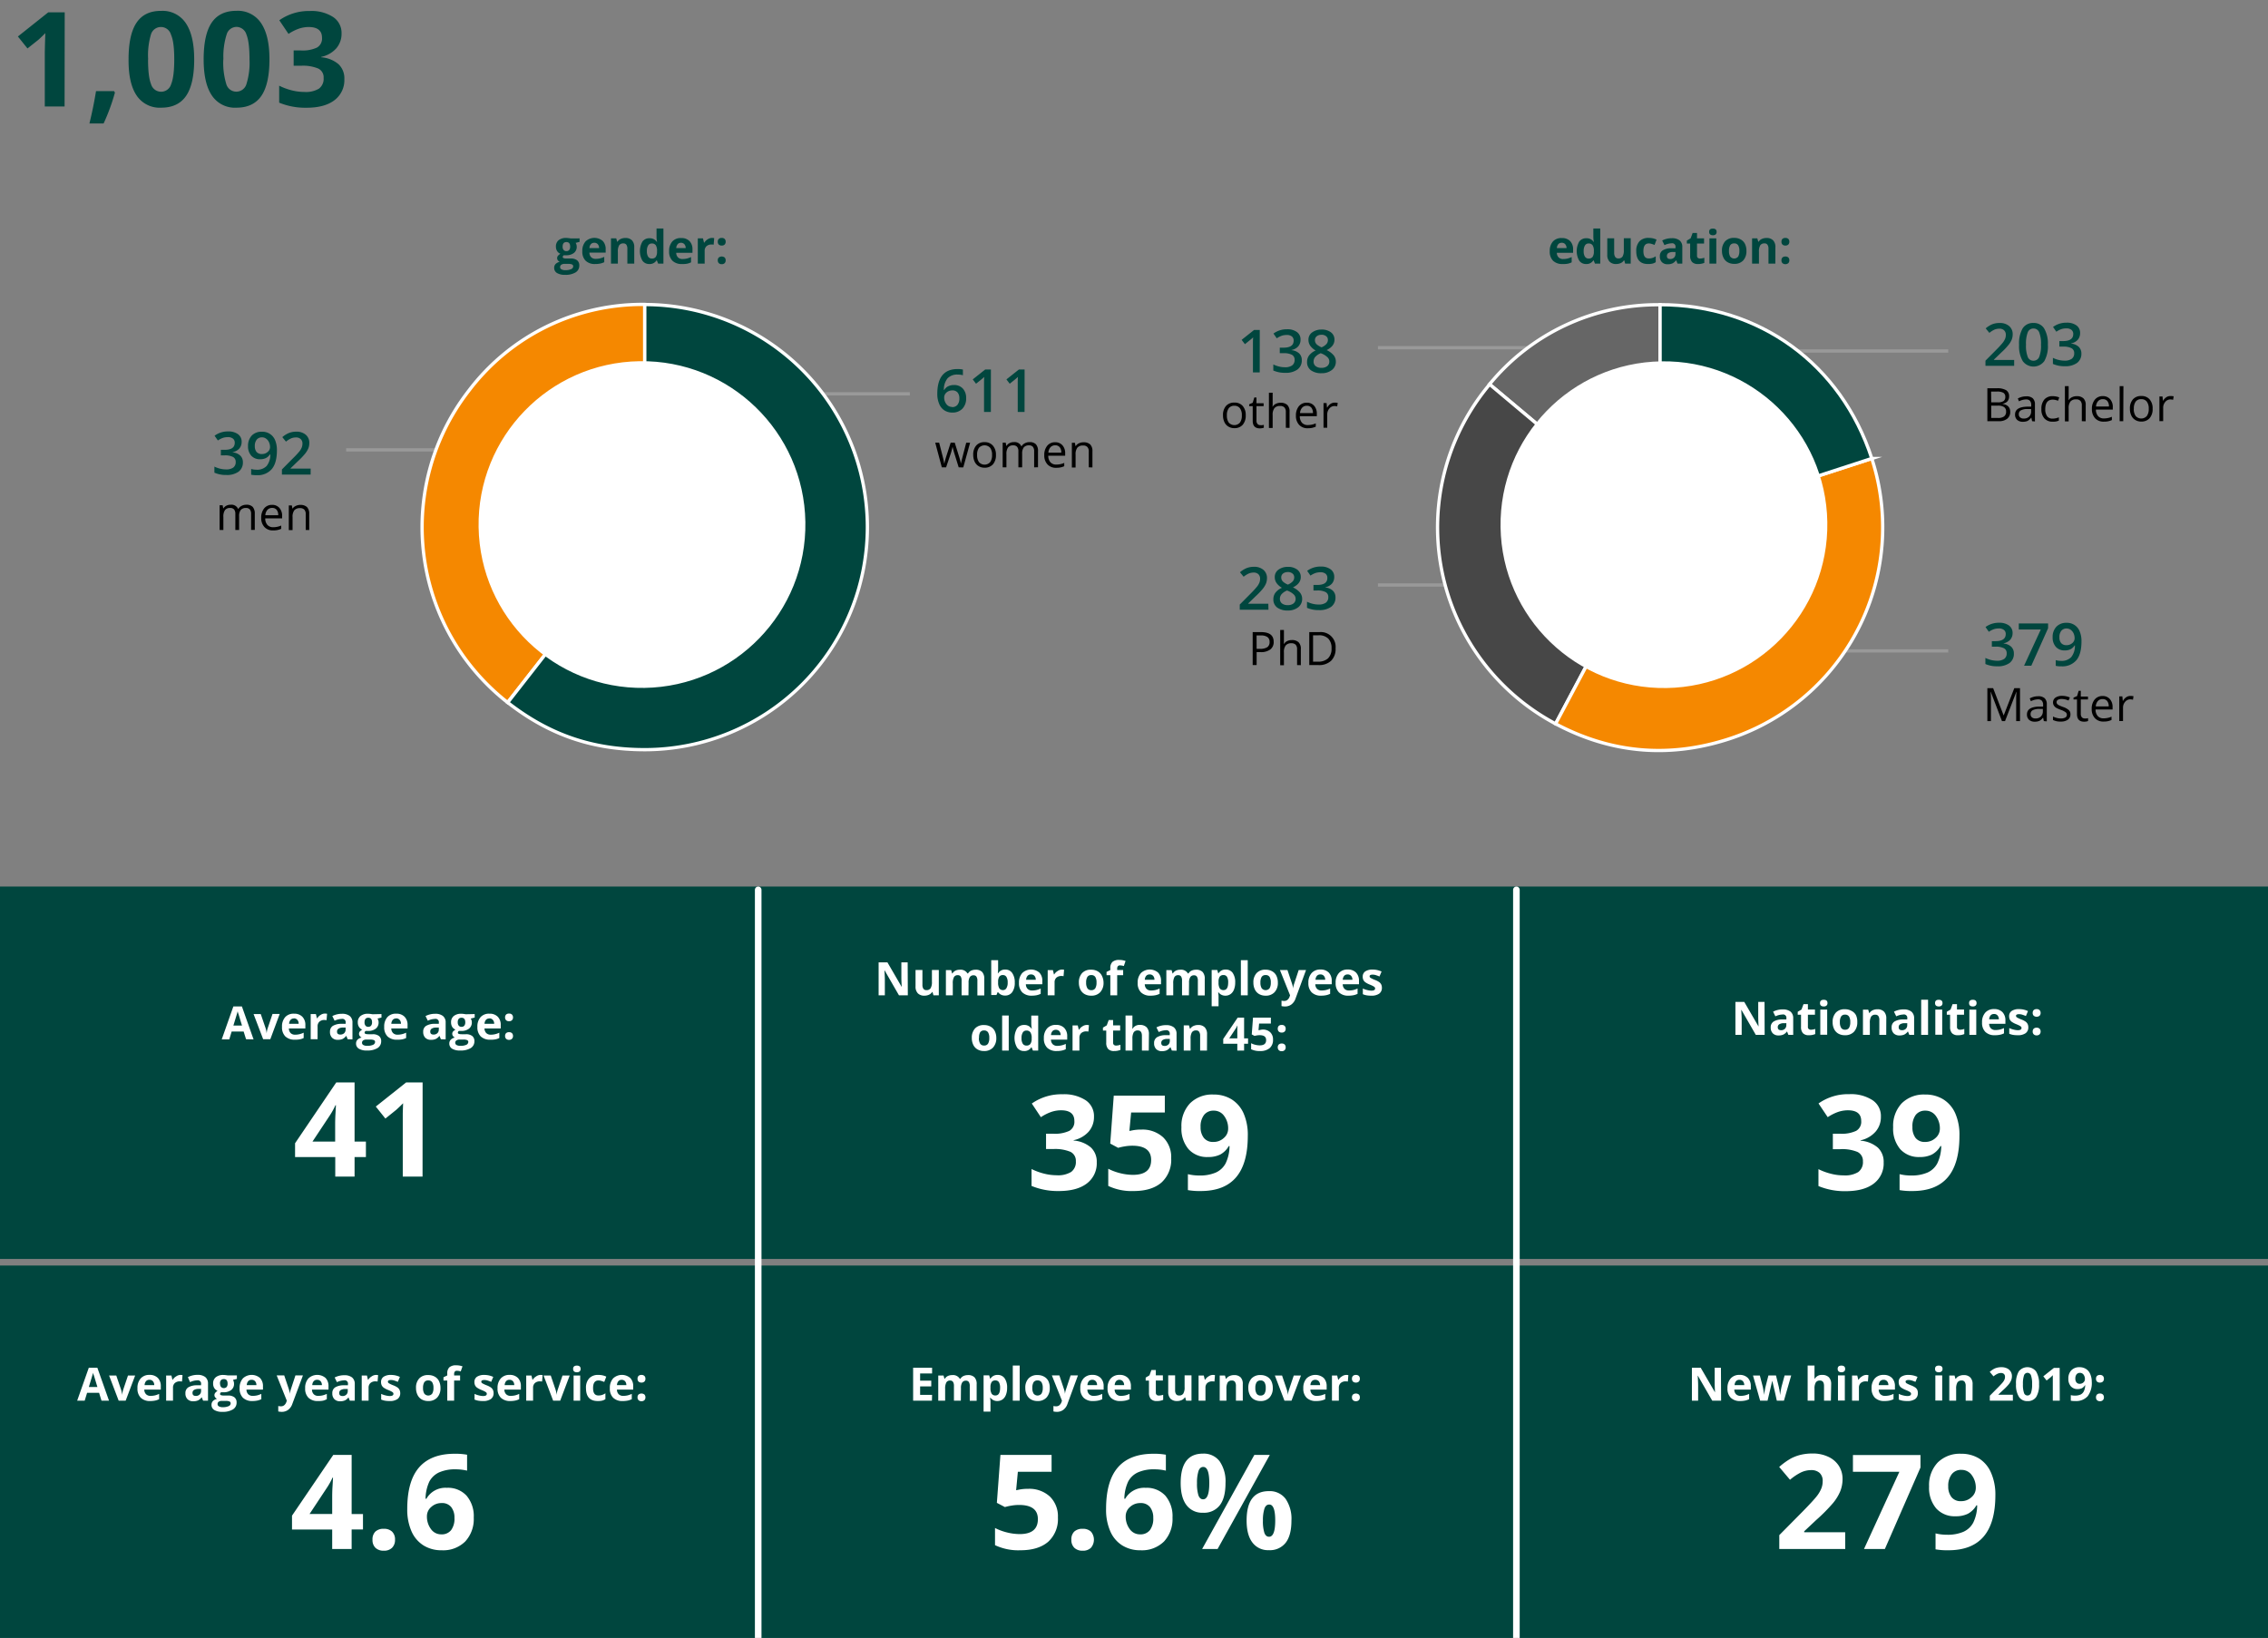
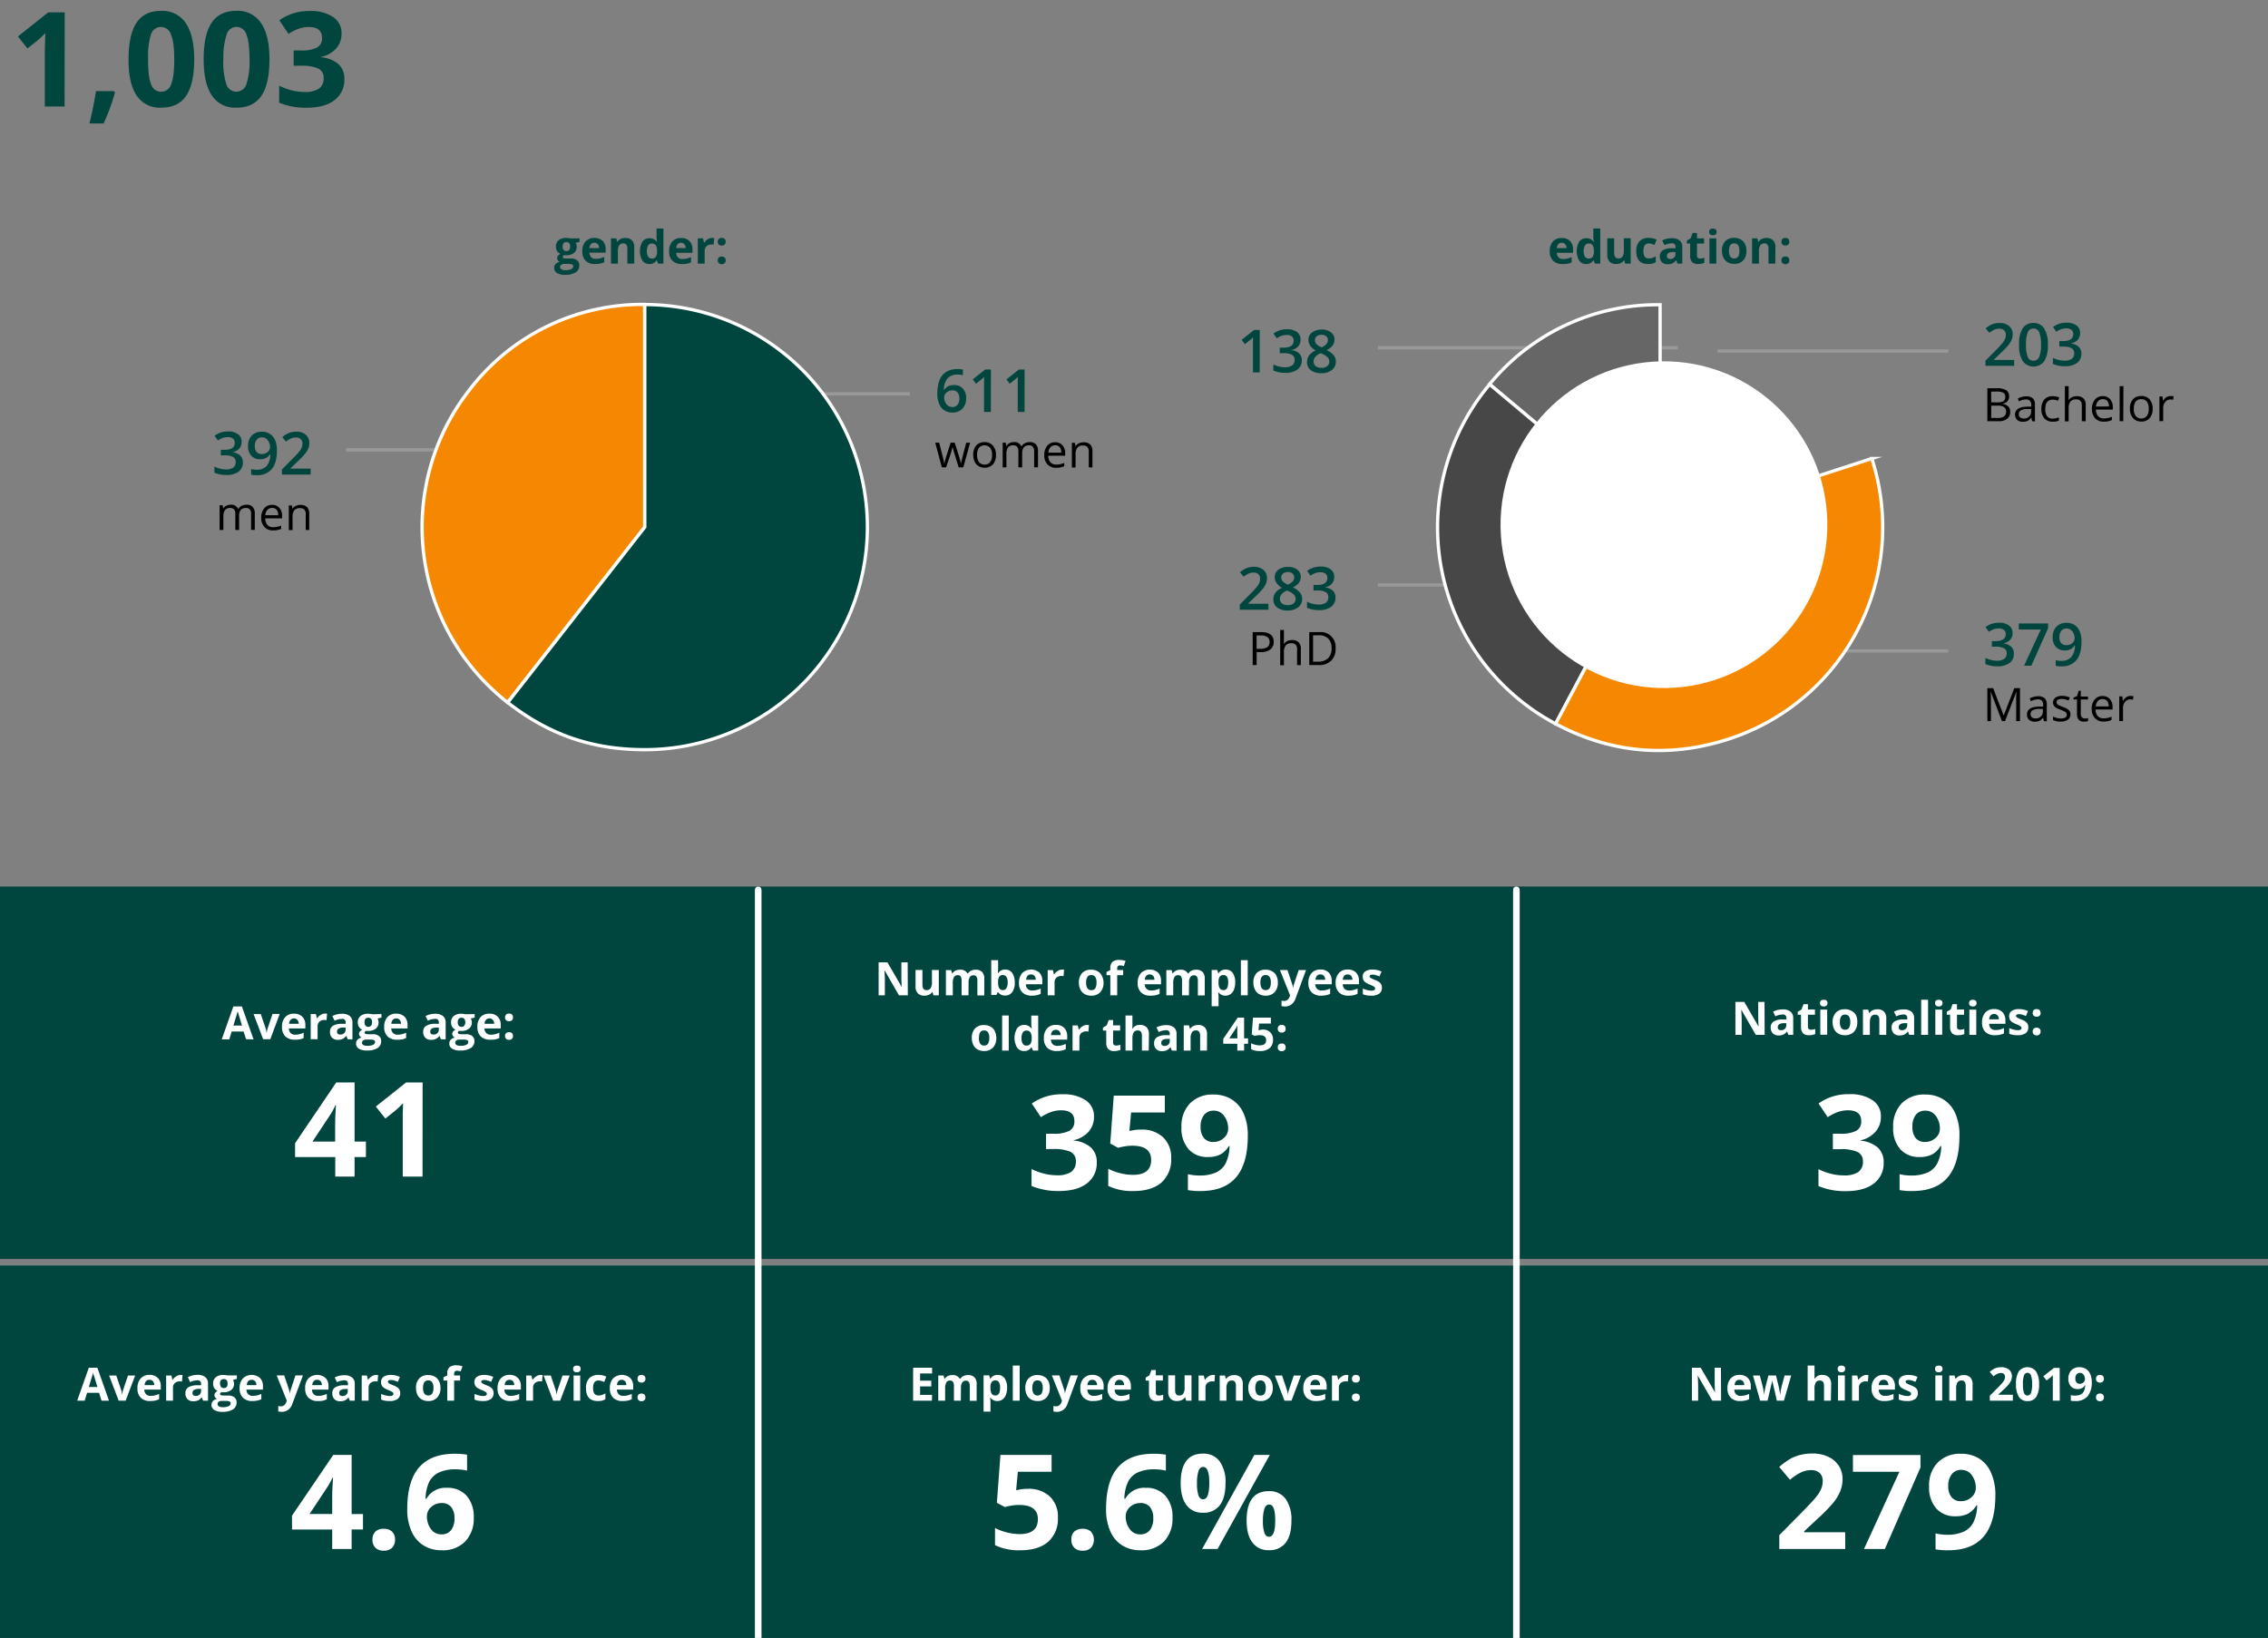
<svg xmlns="http://www.w3.org/2000/svg" width="688" height="497" viewBox="0 0 688 497">
  <rect x="0" y="0" width="688" height="497" fill="#808080" stroke="none" />
  <defs>
    <style>.cls-1,.cls-8{fill:none}.cls-1{stroke:#999;stroke-linejoin:round}.cls-4,.cls-5,.cls-8{stroke:#fff}.cls-4{fill:#f58800}.cls-4,.cls-5,.cls-8{stroke-miterlimit:10}.cls-4,.cls-5{fill-rule:evenodd}.cls-5,.cls-7{fill:#00463e}.cls-6{fill:#fff}.cls-8{stroke-linecap:round;stroke-width:2px}</style>
  </defs>
  <g id="grafiken">
    <path class="cls-1" d="M509 105.5h-91M521 106.5h70M521 197.5h70M509 177.5h-91" />
    <path d="M503.59 160l-51.73-43.41a65.89 65.89 0 0151.73-24.12z" stroke-miterlimit="8" stroke="#fff" fill="#666" />
    <path d="M503.59 160l-31.7 59.62a67.5 67.5 0 01-20-103z" fill="#474747" stroke-miterlimit="8" stroke="#fff" />
    <path class="cls-4" d="M503.59 160l64.22-20.87a67.52 67.52 0 01-43.35 85.09c-18.13 5.89-35.75 4.35-52.57-4.6z" />
-     <path class="cls-5" d="M503.59 160V92.45c30.17 0 54.9 18 64.22 46.66z" />
    <circle class="cls-6" cx="504.76" cy="159.19" r="49.57" transform="rotate(-.9 505.519 159.312)" />
    <path class="cls-7" d="M0 269h688v113H0zM0 384h688v113H0z" />
    <path class="cls-8" d="M230 270v228M460 270v228" />
    <path class="cls-1" d="M206 119.5h70M196 136.5h-91" />
    <path class="cls-4" d="M195.59 159.94L154 213.16a67.53 67.53 0 01-11.64-94.79 66 66 0 0153.22-26z" />
    <path class="cls-5" d="M195.59 159.94V92.41a67.53 67.53 0 110 135.06c-15.93 0-29-4.51-41.58-14.31z" />
-     <circle class="cls-6" cx="194.75" cy="159.16" r="49.57" transform="rotate(-.9 194.835 159.418)" />
  </g>
  <g id="EN">
    <path class="cls-7" d="M382.14 113h-2.06v-8.3c0-1 0-1.77.07-2.35-.14.14-.31.29-.5.46l-2 1.62-1-1.31 3.78-3h1.72zM394.52 103.1a3 3 0 01-.71 2 3.58 3.58 0 01-2 1.09v.07a3.86 3.86 0 012.32 1 2.76 2.76 0 01.77 2 3.41 3.41 0 01-1.31 2.86 6 6 0 01-3.72 1 8.45 8.45 0 01-3.61-.7v-1.84a8.5 8.5 0 001.73.63 7.37 7.37 0 001.76.22 3.68 3.68 0 002.23-.56 2 2 0 00.74-1.71 1.62 1.62 0 00-.82-1.51 5.23 5.23 0 00-2.56-.48h-1.12v-1.68h1.14c2.05 0 3.07-.71 3.07-2.13a1.57 1.57 0 00-.53-1.27 2.43 2.43 0 00-1.59-.45 5 5 0 00-1.4.2 6.66 6.66 0 00-1.6.81l-1-1.44a6.69 6.69 0 014.1-1.3 4.83 4.83 0 013 .83 2.73 2.73 0 011.11 2.36zM400.86 100a4.54 4.54 0 012.89.84 2.71 2.71 0 011.06 2.25c0 1.32-.79 2.37-2.37 3.14a6.18 6.18 0 012.15 1.6 3 3 0 01.64 1.86 3.13 3.13 0 01-1.17 2.55 4.86 4.86 0 01-3.17 1 5.16 5.16 0 01-3.24-.9 3 3 0 01-1.15-2.54 3.27 3.27 0 01.6-1.93 5 5 0 012-1.52 5 5 0 01-1.67-1.49 3.15 3.15 0 01-.51-1.76 2.67 2.67 0 011.1-2.23 4.68 4.68 0 012.84-.87zm-2.38 9.69a1.7 1.7 0 00.64 1.42 2.73 2.73 0 001.74.5 2.68 2.68 0 001.76-.52 1.75 1.75 0 00.63-1.42 1.81 1.81 0 00-.58-1.3 5.44 5.44 0 00-1.76-1.09l-.25-.11a4.44 4.44 0 00-1.67 1.12 2.1 2.1 0 00-.51 1.38zm2.36-8.1a2.14 2.14 0 00-1.41.44 1.43 1.43 0 00-.54 1.18 1.68 1.68 0 00.19.82 2 2 0 00.57.65 6.12 6.12 0 001.24.71 4.11 4.11 0 001.49-1 1.8 1.8 0 00.44-1.2 1.43 1.43 0 00-.54-1.18 2.23 2.23 0 00-1.44-.44z" />
-     <path d="M377.89 126.05a4.12 4.12 0 01-.93 2.86 3.26 3.26 0 01-2.55 1 3.32 3.32 0 01-1.78-.48 3 3 0 01-1.2-1.35 4.6 4.6 0 01-.43-2.06 4.15 4.15 0 01.92-2.86 3.24 3.24 0 012.54-1 3.17 3.17 0 012.5 1 4.09 4.09 0 01.93 2.89zm-5.71 0a3.56 3.56 0 00.57 2.18 2.27 2.27 0 003.38 0 3.51 3.51 0 00.58-2.19 3.43 3.43 0 00-.58-2.17 2 2 0 00-1.7-.75 2 2 0 00-1.68.74 3.48 3.48 0 00-.57 2.19zM382.35 129a3.6 3.6 0 00.58 0 2.58 2.58 0 00.45-.1v.87a2.22 2.22 0 01-.55.15 3.91 3.91 0 01-.64.06c-1.45 0-2.18-.77-2.18-2.29v-4.46h-1.07v-.55l1.07-.47.48-1.6h.66v1.74h2.17v.88h-2.17v4.41a1.49 1.49 0 00.32 1 1.12 1.12 0 00.88.36zM390.06 129.8V125a1.93 1.93 0 00-.42-1.36 1.71 1.71 0 00-1.31-.46 2.13 2.13 0 00-1.72.65 3.26 3.26 0 00-.55 2.1v3.92h-1.13v-10.69h1.13v3.22a6.69 6.69 0 01-.05 1h.07a2.25 2.25 0 01.95-.85 3.08 3.08 0 011.41-.32 2.85 2.85 0 012.06.66 2.72 2.72 0 01.69 2.07v4.89zM396.74 129.94a3.43 3.43 0 01-2.62-1 3.9 3.9 0 01-1-2.8 4.37 4.37 0 01.89-2.88 3 3 0 012.4-1.07 2.83 2.83 0 012.23.93 3.56 3.56 0 01.82 2.44v.72h-5.16a2.94 2.94 0 00.66 2 2.3 2.3 0 001.78.69 6 6 0 002.4-.51v1a5.79 5.79 0 01-1.14.37 6.06 6.06 0 01-1.26.11zm-.3-6.82a1.84 1.84 0 00-1.44.59 2.72 2.72 0 00-.64 1.63h3.92a2.5 2.5 0 00-.48-1.65 1.68 1.68 0 00-1.36-.57zM404.91 122.17a4.74 4.74 0 01.89.08l-.16 1.06a3.79 3.79 0 00-.82-.11 2 2 0 00-1.55.74 2.7 2.7 0 00-.65 1.84v4h-1.13v-7.49h.93l.13 1.39h.06a3.27 3.27 0 011-1.13 2.27 2.27 0 011.3-.38z" />
    <path class="cls-6" d="M74.64 315.33l-.73-2.33h-3.64l-.72 2.38h-2.29l3.53-10h2.59l3.54 10zm-1.23-4.16c-.67-2.15-1-3.37-1.13-3.65a6.48 6.48 0 01-.18-.67c-.15.58-.59 2-1.3 4.32zM79.83 315.33l-2.91-7.64h2.18l1.48 4.31a8.05 8.05 0 01.31 1.57 6.35 6.35 0 01.31-1.57l1.47-4.35h2.18L82 315.33zM89.44 315.47a4 4 0 01-2.89-1 3.87 3.87 0 01-1-2.89 4.2 4.2 0 011-3 3.41 3.41 0 012.65-1 3.34 3.34 0 012.52.93 3.49 3.49 0 01.91 2.55v1h-5a2.05 2.05 0 00.52 1.39 1.87 1.87 0 001.38.5 5.53 5.53 0 001.31-.15 6 6 0 001.28-.46v1.62a4.55 4.55 0 01-1.16.4 7.29 7.29 0 01-1.52.11zm-.3-6.44a1.31 1.31 0 00-1 .42 1.92 1.92 0 00-.44 1.19h2.9a1.74 1.74 0 00-.4-1.19 1.37 1.37 0 00-1.06-.45zM98.52 307.54a2.8 2.8 0 01.7.07l-.16 1.95a2.63 2.63 0 00-.61-.07 2.18 2.18 0 00-1.56.52 1.85 1.85 0 00-.55 1.43v3.89h-2.09v-7.64h1.58l.31 1.28h.1a2.88 2.88 0 011-1 2.38 2.38 0 011.28-.43zM105.46 315.33l-.4-1H105a3.09 3.09 0 01-1.08.92 3.52 3.52 0 01-1.45.26 2.33 2.33 0 01-1.73-.63 2.39 2.39 0 01-.64-1.79 2.05 2.05 0 01.85-1.8 5 5 0 012.57-.64h1.33v-.33a1 1 0 00-1.19-1.16 5.44 5.44 0 00-2.16.55l-.69-1.41a6.24 6.24 0 012.93-.69 3.65 3.65 0 012.36.67 2.51 2.51 0 01.82 2v5.09zm-.61-3.54h-.81a2.39 2.39 0 00-1.35.33 1 1 0 00-.45.91c0 .59.34.88 1 .88a1.63 1.63 0 001.16-.41 1.48 1.48 0 00.44-1.11zM115.72 307.69v1.06l-1.2.31a2.05 2.05 0 01.33 1.14 2.33 2.33 0 01-.86 1.92 3.71 3.71 0 01-2.38.69h-.69a.72.72 0 00-.32.55c0 .3.39.45 1.15.45h1.3a3 3 0 011.92.54 1.93 1.93 0 01.66 1.59 2.38 2.38 0 01-1.12 2.08 5.87 5.87 0 01-3.21.73 4.43 4.43 0 01-2.44-.55 1.77 1.77 0 01-.85-1.57 1.65 1.65 0 01.43-1.15 2.44 2.44 0 011.27-.66 1.34 1.34 0 01-.56-.45 1.07 1.07 0 01-.24-.66 1.06 1.06 0 01.25-.73 3.09 3.09 0 01.73-.57 2 2 0 01-1-.83 2.53 2.53 0 01-.35-1.36 2.38 2.38 0 01.81-1.93 3.49 3.49 0 012.32-.69 5.87 5.87 0 01.77.06l.56.09zm-5.9 8.72a.75.75 0 00.41.68 2.33 2.33 0 001.16.24 4.22 4.22 0 001.76-.3 1 1 0 00.63-.84.6.6 0 00-.37-.6 3.14 3.14 0 00-1.17-.16h-1.08a1.65 1.65 0 00-1 .27.83.83 0 00-.34.71zm.76-6.22a1.54 1.54 0 00.28 1 1 1 0 00.86.37 1 1 0 00.86-.37 1.54 1.54 0 00.28-1q0-1.38-1.14-1.38t-1.14 1.38zM120.43 315.47a3.93 3.93 0 01-2.88-1 3.87 3.87 0 01-1-2.89 4.24 4.24 0 011-3 3.42 3.42 0 012.65-1 3.35 3.35 0 012.53.93 3.48 3.48 0 01.9 2.55v1h-4.93a2 2 0 00.53 1.39 1.87 1.87 0 001.38.5 5.45 5.45 0 001.3-.15 6.29 6.29 0 001.29-.46v1.62a4.62 4.62 0 01-1.17.4 7.22 7.22 0 01-1.6.11zm-.29-6.44a1.33 1.33 0 00-1 .42 2 2 0 00-.43 1.19h2.92a1.69 1.69 0 00-.4-1.19 1.36 1.36 0 00-1.09-.45zM133.74 315.33l-.41-1h-.05a3 3 0 01-1.09.92 3.48 3.48 0 01-1.45.26 2.34 2.34 0 01-1.73-.63 2.43 2.43 0 01-.63-1.79 2 2 0 01.85-1.8 4.93 4.93 0 012.56-.64h1.33v-.33a1 1 0 00-1.19-1.16 5.36 5.36 0 00-2.15.55l-.69-1.41a6.2 6.2 0 012.92-.69 3.63 3.63 0 012.36.67 2.48 2.48 0 01.82 2v5.09zm-.62-3.54h-.81a2.43 2.43 0 00-1.35.33 1 1 0 00-.44.91c0 .59.33.88 1 .88a1.64 1.64 0 001.16-.41 1.47 1.47 0 00.43-1.11zM144 307.69v1.06l-1.2.31a2.05 2.05 0 01.33 1.14 2.33 2.33 0 01-.86 1.92 3.69 3.69 0 01-2.38.69H139.21a.69.69 0 00-.32.55q0 .45 1.14.45h1.3a3 3 0 011.92.54 1.93 1.93 0 01.66 1.59 2.36 2.36 0 01-1.12 2.08 5.82 5.82 0 01-3.21.73 4.45 4.45 0 01-2.44-.55 1.78 1.78 0 01-.84-1.57 1.61 1.61 0 01.43-1.15 2.37 2.37 0 011.26-.66 1.4 1.4 0 01-.56-.45 1.07 1.07 0 01-.24-.66 1.06 1.06 0 01.25-.73 3.17 3.17 0 01.74-.57 2 2 0 01-1-.83 2.62 2.62 0 01-.35-1.36 2.38 2.38 0 01.81-1.93 3.5 3.5 0 012.33-.69 5.86 5.86 0 01.76.06l.56.09zm-5.9 8.72a.77.77 0 00.41.68 2.36 2.36 0 001.16.24 4.19 4.19 0 001.76-.3 1 1 0 00.63-.84.6.6 0 00-.37-.6 3.08 3.08 0 00-1.16-.16h-1.08a1.6 1.6 0 00-1 .27.82.82 0 00-.36.71zm.76-6.22a1.54 1.54 0 00.28 1 1 1 0 00.87.37 1 1 0 00.86-.37 1.61 1.61 0 00.27-1c0-.92-.38-1.38-1.13-1.38s-1.16.46-1.16 1.38zM148.71 315.47a4 4 0 01-2.89-1 3.87 3.87 0 01-1-2.89 4.24 4.24 0 011-3 3.43 3.43 0 012.66-1 3.34 3.34 0 012.52.93 3.48 3.48 0 01.9 2.55v1h-4.93a2.06 2.06 0 00.53 1.39 1.87 1.87 0 001.38.5 5.53 5.53 0 001.31-.15 6 6 0 001.28-.46v1.62a4.49 4.49 0 01-1.17.4 7.18 7.18 0 01-1.59.11zm-.3-6.44a1.33 1.33 0 00-1 .42 2 2 0 00-.43 1.19h2.93a1.74 1.74 0 00-.41-1.19 1.35 1.35 0 00-1.09-.45zM153.22 308.71a1.15 1.15 0 01.31-.87 1.25 1.25 0 01.9-.3 1.18 1.18 0 01.88.31 1.16 1.16 0 01.31.86 1.12 1.12 0 01-.32.85 1.17 1.17 0 01-.87.31 1.23 1.23 0 01-.89-.3 1.14 1.14 0 01-.32-.86zm0 5.64a1.18 1.18 0 01.31-.87 1.3 1.3 0 01.9-.29 1.22 1.22 0 01.88.3 1.17 1.17 0 01.31.86 1.13 1.13 0 01-.32.85 1.18 1.18 0 01-.87.32 1.23 1.23 0 01-.89-.31 1.14 1.14 0 01-.32-.86zM111 351.08h-3.44V357h-5.86v-5.91H89.51v-4.2L102 328.44h5.56v17.95H111zm-9.33-4.69v-4.84c0-.81 0-2 .09-3.52s.12-2.43.16-2.68h-.16a22.42 22.42 0 01-1.73 3.13l-5.24 7.91zM128.18 357h-6V337.76l.1-3c-1 1-1.7 1.66-2.09 2l-3.28 2.64-2.91-3.64 9.2-7.32h5zM331.86 338.83a6.73 6.73 0 01-1.62 4.55 8.42 8.42 0 01-4.55 2.58v.11a9.13 9.13 0 015.23 2.1 5.88 5.88 0 011.78 4.5 7.64 7.64 0 01-3 6.42q-3 2.3-8.54 2.3a20.73 20.73 0 01-8.24-1.55v-5.13a18.76 18.76 0 003.65 1.36 15.5 15.5 0 003.95.53 7.64 7.64 0 004.41-1 3.72 3.72 0 001.43-3.26 3 3 0 00-1.64-2.85 12.12 12.12 0 00-5.23-.84h-2.17V344h2.2a10.26 10.26 0 004.86-.87 3.14 3.14 0 001.53-3q0-3.24-4.06-3.24a9.35 9.35 0 00-2.86.47 13.93 13.93 0 00-3.24 1.62l-2.75-4.14a15.57 15.57 0 019.32-2.81 12 12 0 017 1.8 5.75 5.75 0 012.54 5zM346.23 342.75a9.22 9.22 0 016.6 2.33 8.36 8.36 0 012.45 6.36 9.29 9.29 0 01-2.95 7.37q-3 2.58-8.44 2.58a16.54 16.54 0 01-7.7-1.55v-5.21a16.59 16.59 0 003.6 1.34 16.11 16.11 0 003.88.51q5.54 0 5.53-4.53c0-2.88-1.91-4.31-5.72-4.31a13.92 13.92 0 00-2.29.2 16.7 16.7 0 00-2 .44l-2.4-1.29 1.07-14.55h15.49v5.12h-10.22l-.53 5.6.68-.13a13 13 0 012.95-.28zM378.52 344.63q0 8.43-3.56 12.6t-10.76 4.16a20.39 20.39 0 01-3.85-.28v-4.84a14.34 14.34 0 003.44.41 12.1 12.1 0 005-.89 6.27 6.27 0 003-2.79 12.26 12.26 0 001.19-5.25h-.23a6.64 6.64 0 01-2.62 2.58 8.2 8.2 0 01-3.71.74 7.48 7.48 0 01-5.88-2.39 9.6 9.6 0 01-2.15-6.65 9.94 9.94 0 012.61-7.26 9.49 9.49 0 017.1-2.66 10.24 10.24 0 015.54 1.48 9.58 9.58 0 013.64 4.31 16.23 16.23 0 011.24 6.73zM368.19 337a3.57 3.57 0 00-2.93 1.29 5.7 5.7 0 00-1.06 3.71 5.12 5.12 0 001 3.28 3.48 3.48 0 002.91 1.21 4.48 4.48 0 003.14-1.2 3.63 3.63 0 001.31-2.76 6.26 6.26 0 00-1.22-3.93 3.76 3.76 0 00-3.15-1.6zM570.57 338.83a6.73 6.73 0 01-1.62 4.55 8.38 8.38 0 01-4.55 2.62v.11a9.16 9.16 0 015.24 2.1 5.91 5.91 0 011.77 4.5 7.63 7.63 0 01-3 6.42c-2 1.53-4.84 2.3-8.54 2.3a20.67 20.67 0 01-8.24-1.55v-5.13a18.29 18.29 0 003.65 1.36 15.44 15.44 0 004 .53 7.64 7.64 0 004.41-1 3.72 3.72 0 001.43-3.26 3 3 0 00-1.64-2.85 12.17 12.17 0 00-5.24-.84H556V344h2.21a10.24 10.24 0 004.85-.87 3.13 3.13 0 001.54-3q0-3.24-4.07-3.24a9.4 9.4 0 00-2.86.47 13.89 13.89 0 00-3.23 1.62l-2.79-4.16A15.54 15.54 0 01561 332a12 12 0 017 1.8 5.75 5.75 0 012.57 5.03zM594.4 344.63q0 8.43-3.55 12.6t-10.76 4.16a20.25 20.25 0 01-3.85-.28v-4.84a14.28 14.28 0 003.44.41 12.16 12.16 0 005-.89 6.25 6.25 0 003-2.79 12.4 12.4 0 001.2-5.25h-.24a6.58 6.58 0 01-2.62 2.58 8.14 8.14 0 01-3.71.74 7.51 7.51 0 01-5.88-2.39 9.6 9.6 0 01-2.14-6.65 10 10 0 012.6-7.26 9.51 9.51 0 017.1-2.66 10.22 10.22 0 015.54 1.48 9.52 9.52 0 013.64 4.31 16.23 16.23 0 011.23 6.73zM584.07 337a3.57 3.57 0 00-2.93 1.29 5.75 5.75 0 00-1 3.71 5.18 5.18 0 00.95 3.28 3.48 3.48 0 002.91 1.21 4.49 4.49 0 003.15-1.2 3.66 3.66 0 001.31-2.76 6.33 6.33 0 00-1.22-3.93 3.8 3.8 0 00-3.17-1.6zM110.11 464.08h-3.44V470h-5.9v-5.91H88.58v-4.2l12.52-18.44h5.57v17.95h3.44zm-9.34-4.69v-4.84c0-.81 0-2 .1-3.52s.12-2.43.16-2.68h-.16a21.51 21.51 0 01-1.74 3.13l-5.23 7.91zM113 467.2a3.26 3.26 0 01.88-2.48 3.54 3.54 0 012.56-.84 3.45 3.45 0 012.5.86 3.23 3.23 0 01.89 2.46 3.29 3.29 0 01-.89 2.43 3.38 3.38 0 01-2.5.89 3.48 3.48 0 01-2.54-.87 3.24 3.24 0 01-.9-2.45zM123.54 457.87q0-8.49 3.59-12.62t10.73-4.14a20 20 0 013.83.29v4.83a15.15 15.15 0 00-3.44-.4 11.89 11.89 0 00-5.07.94 6.4 6.4 0 00-2.94 2.78 12.77 12.77 0 00-1.15 5.21h.26a6.62 6.62 0 016.19-3.32 7.65 7.65 0 016 2.4 9.54 9.54 0 012.17 6.64 10 10 0 01-2.58 7.24 9.47 9.47 0 01-7.15 2.67 10.2 10.2 0 01-5.51-1.47 9.57 9.57 0 01-3.64-4.28 16.29 16.29 0 01-1.29-6.77zm10.32 7.69a3.56 3.56 0 003-1.3 5.8 5.8 0 001-3.7 5.08 5.08 0 00-1-3.29 3.51 3.51 0 00-2.92-1.2 4.49 4.49 0 00-3.13 1.19 3.64 3.64 0 00-1.3 2.77 6.33 6.33 0 001.22 3.93 3.75 3.75 0 003.13 1.6zM311.88 451.75a9.19 9.19 0 016.59 2.33 8.36 8.36 0 012.45 6.36 9.29 9.29 0 01-2.95 7.37q-3 2.58-8.44 2.58a16.46 16.46 0 01-7.69-1.55v-5.21a16.31 16.31 0 003.59 1.34 16.13 16.13 0 003.89.51q5.52 0 5.52-4.53c0-2.88-1.9-4.31-5.72-4.31a13.71 13.71 0 00-2.28.2 16.92 16.92 0 00-2 .44L302.4 456l1.08-14.55H319v5.12h-10.23l-.53 5.6.69-.13a12.88 12.88 0 012.95-.29zM325 467.2a3.26 3.26 0 01.88-2.48 3.56 3.56 0 012.56-.84 3.49 3.49 0 012.51.86 3.79 3.79 0 010 4.89 3.38 3.38 0 01-2.5.89 3.49 3.49 0 01-2.54-.87 3.24 3.24 0 01-.91-2.45zM335.53 457.87q0-8.49 3.58-12.62t10.73-4.14a19.91 19.91 0 013.83.29v4.83a15.08 15.08 0 00-3.44-.4 11.81 11.81 0 00-5.06.94 6.3 6.3 0 00-2.94 2.78 12.76 12.76 0 00-1.16 5.21h.26a6.63 6.63 0 016.19-3.32 7.69 7.69 0 016 2.4 9.58 9.58 0 012.16 6.64 10 10 0 01-2.57 7.24 9.49 9.49 0 01-7.15 2.67 10.21 10.21 0 01-5.52-1.47 9.48 9.48 0 01-3.63-4.28 16.13 16.13 0 01-1.28-6.77zm10.31 7.69a3.56 3.56 0 003-1.3 5.8 5.8 0 001-3.7 5.13 5.13 0 00-1-3.29 3.54 3.54 0 00-2.92-1.2 4.5 4.5 0 00-3.14 1.19 3.67 3.67 0 00-1.3 2.77 6.33 6.33 0 001.22 3.93 3.75 3.75 0 003.14 1.6zM371.76 450q0 4.49-1.74 6.74a6 6 0 01-5.1 2.26 5.89 5.89 0 01-5-2.31q-1.76-2.32-1.76-6.69 0-8.93 6.74-8.93a6 6 0 015.07 2.31 10.73 10.73 0 011.79 6.62zm-8.65 0a11.85 11.85 0 00.43 3.71c.3.81.77 1.22 1.42 1.22q1.88 0 1.88-4.93t-1.84-4.89c-.65 0-1.12.4-1.42 1.2a11.59 11.59 0 00-.47 3.69zm22.09-8.55L369.36 470h-4.69l15.84-28.55zm6.56 19.92c0 3-.58 5.23-1.74 6.73a6.06 6.06 0 01-5.1 2.26 5.89 5.89 0 01-5-2.32q-1.76-2.31-1.76-6.67 0-8.92 6.74-8.92a6 6 0 015.07 2.31 10.7 10.7 0 011.79 6.6zm-8.65 0a11.78 11.78 0 00.43 3.7c.3.82.77 1.22 1.42 1.22q1.88 0 1.88-4.92t-1.84-4.85c-.65 0-1.12.4-1.42 1.2a11.59 11.59 0 00-.47 3.68z" />
    <path class="cls-7" d="M284.33 119.52q0-7.53 6.14-7.54a7.54 7.54 0 011.63.15v1.72a5.9 5.9 0 00-1.54-.19 4 4 0 00-3.1 1.11 5.34 5.34 0 00-1.13 3.55h.11a2.8 2.8 0 011.16-1.1 3.7 3.7 0 011.75-.39 3.48 3.48 0 012.73 1.07 4.14 4.14 0 011 2.91 4.38 4.38 0 01-1.13 3.19 4.08 4.08 0 01-3.08 1.18 4.33 4.33 0 01-2.4-.67 4.19 4.19 0 01-1.56-1.93 7.64 7.64 0 01-.58-3.06zm4.48 4a2 2 0 001.64-.69 3 3 0 00.57-2 2.62 2.62 0 00-.54-1.74 2 2 0 00-1.62-.63 2.72 2.72 0 00-1.23.29 2.32 2.32 0 00-.89.78 1.88 1.88 0 00-.32 1 3.23 3.23 0 00.67 2.09 2.09 2.09 0 001.72.85zM300.58 125h-2.07v-8.3c0-1 0-1.77.07-2.35a6 6 0 01-.5.46c-.19.17-.85.71-2 1.62l-1-1.31 3.78-3h1.73zM310.8 125h-2.07v-8.3c0-1 0-1.77.07-2.35a6 6 0 01-.5.46c-.19.17-.85.71-2 1.62l-1-1.31 3.78-3h1.73z" />
    <path d="M290.82 141.8l-1.37-4.4c-.09-.27-.25-.88-.49-1.83-.19.8-.34 1.41-.48 1.85L287 141.8h-1.3l-2-7.49h1.19c.48 1.88.85 3.31 1.1 4.3a15.87 15.87 0 01.43 2h.06c.05-.26.13-.6.24-1s.21-.74.29-1l1.38-4.3h1.23l1.34 4.3a15.08 15.08 0 01.52 2h.05c0-.16.07-.41.15-.76s.55-2.18 1.42-5.51h1.18l-2.07 7.49zM302.12 138.05a4.12 4.12 0 01-.93 2.86 3.26 3.26 0 01-2.55 1 3.32 3.32 0 01-1.78-.48 3 3 0 01-1.2-1.35 4.63 4.63 0 01-.43-2.06 4.15 4.15 0 01.92-2.86 3.24 3.24 0 012.54-1 3.17 3.17 0 012.5 1.05 4.09 4.09 0 01.93 2.84zm-5.71 0a3.56 3.56 0 00.57 2.18 2.27 2.27 0 003.38 0 3.51 3.51 0 00.58-2.19 3.43 3.43 0 00-.58-2.17 2.3 2.3 0 00-3.39 0 3.55 3.55 0 00-.56 2.18zM313.71 141.8v-4.87a2.07 2.07 0 00-.38-1.35 1.48 1.48 0 00-1.19-.45 2 2 0 00-1.57.61 3 3 0 00-.5 1.88v4.18h-1.14v-4.87a2.07 2.07 0 00-.38-1.35 1.49 1.49 0 00-1.2-.45 1.87 1.87 0 00-1.56.64 3.49 3.49 0 00-.49 2.1v3.93h-1.14v-7.49h.92l.19 1h.05a2.26 2.26 0 01.91-.85 2.7 2.7 0 011.31-.31 2.21 2.21 0 012.29 1.27h.06a2.42 2.42 0 011-.93 3 3 0 011.45-.34 2.54 2.54 0 011.9.65 2.94 2.94 0 01.64 2.09v4.89zM320.4 141.94a3.43 3.43 0 01-2.62-1 3.91 3.91 0 01-1-2.81 4.36 4.36 0 01.89-2.87 3 3 0 012.4-1.07 2.83 2.83 0 012.23.93 3.51 3.51 0 01.82 2.44v.72H318a2.9 2.9 0 00.67 2 2.28 2.28 0 001.78.68 6 6 0 002.39-.5v1a5.79 5.79 0 01-1.14.37 6.06 6.06 0 01-1.3.11zm-.3-6.82a1.87 1.87 0 00-1.44.59 2.66 2.66 0 00-.63 1.63h3.91a2.5 2.5 0 00-.48-1.65 1.68 1.68 0 00-1.36-.57zM330.28 141.8V137a1.93 1.93 0 00-.42-1.36 1.67 1.67 0 00-1.31-.46 2.17 2.17 0 00-1.72.64 3.22 3.22 0 00-.55 2.1v3.93h-1.13v-7.49h.92l.19 1h.05a2.35 2.35 0 011-.86 3.23 3.23 0 011.4-.3 2.89 2.89 0 012 .65 2.81 2.81 0 01.68 2.09v4.89z" />
    <path class="cls-7" d="M73.3 134.1a3 3 0 01-.71 2 3.58 3.58 0 01-2 1.09v.07a3.86 3.86 0 012.32 1 2.76 2.76 0 01.77 2 3.41 3.41 0 01-1.31 2.86 6 6 0 01-3.73 1 8.43 8.43 0 01-3.6-.7v-1.84a8.5 8.5 0 001.73.63 7.37 7.37 0 001.76.22 3.68 3.68 0 002.23-.56 2 2 0 00.74-1.71 1.62 1.62 0 00-.82-1.51 5.23 5.23 0 00-2.56-.48H67v-1.68h1.13c2.06 0 3.08-.71 3.08-2.13a1.54 1.54 0 00-.54-1.27 2.38 2.38 0 00-1.58-.45 5 5 0 00-1.4.2 6.66 6.66 0 00-1.6.81l-1-1.44a6.69 6.69 0 014.1-1.3 4.83 4.83 0 013 .83 2.73 2.73 0 011.11 2.36zM84 136.63q0 3.81-1.53 5.67a5.59 5.59 0 01-4.61 1.88 7.21 7.21 0 01-1.67-.14v-1.74a5.62 5.62 0 001.57.22 4 4 0 003.12-1.12 5.47 5.47 0 001.12-3.53h-.1a3.29 3.29 0 01-1.26 1.13 4 4 0 01-1.72.35 3.48 3.48 0 01-2.68-1.06 4.17 4.17 0 01-1-2.92 4.51 4.51 0 011.13-3.21 4.05 4.05 0 013.1-1.16 4.12 4.12 0 014 2.61 7.75 7.75 0 01.53 3.02zm-4.48-3.93a2 2 0 00-1.65.7 3 3 0 00-.57 2 2.63 2.63 0 00.53 1.73 2 2 0 001.62.63 2.54 2.54 0 001.75-.63 1.87 1.87 0 00.72-1.46 3.57 3.57 0 00-.31-1.46 2.62 2.62 0 00-.85-1.08 2.06 2.06 0 00-1.25-.43zM94.23 144h-8.71v-1.56l3.31-3.34a27.73 27.73 0 002-2.13 5.2 5.2 0 00.7-1.18 3.31 3.31 0 00.22-1.19 1.81 1.81 0 00-.53-1.37 2 2 0 00-1.44-.5 3.86 3.86 0 00-1.43.27 7 7 0 00-1.6 1l-1.11-1.36a7.25 7.25 0 012.08-1.29 6.11 6.11 0 012.15-.37 4.26 4.26 0 012.88.93 3.18 3.18 0 011.08 2.52 4.56 4.56 0 01-.31 1.65 7 7 0 01-1 1.62 22.18 22.18 0 01-2.15 2.24l-2.23 2.16v.09h6.1z" />
    <path d="M76.17 160.8v-4.87a2.07 2.07 0 00-.38-1.35 1.48 1.48 0 00-1.19-.45 2 2 0 00-1.57.61 3 3 0 00-.5 1.88v4.18h-1.14v-4.87a2.07 2.07 0 00-.38-1.35 1.49 1.49 0 00-1.2-.45 1.87 1.87 0 00-1.56.64 3.49 3.49 0 00-.49 2.1v3.93h-1.14v-7.49h.92l.19 1a2.26 2.26 0 01.91-.85 2.7 2.7 0 011.31-.31 2.21 2.21 0 012.29 1.27h.06a2.42 2.42 0 011-.93 3 3 0 011.45-.34 2.54 2.54 0 011.9.65 3 3 0 01.64 2.09v4.89zM82.86 160.94a3.43 3.43 0 01-2.62-1 3.9 3.9 0 01-1-2.8 4.37 4.37 0 01.89-2.88 3 3 0 012.4-1.07 2.83 2.83 0 012.23.93 3.51 3.51 0 01.82 2.44v.72h-5.12a2.94 2.94 0 00.66 2 2.32 2.32 0 001.79.69 6 6 0 002.39-.51v1a5.79 5.79 0 01-1.14.37 6.06 6.06 0 01-1.3.11zm-.3-6.82a1.87 1.87 0 00-1.44.59 2.66 2.66 0 00-.63 1.63h3.91a2.5 2.5 0 00-.48-1.65 1.68 1.68 0 00-1.36-.57zM92.74 160.8V156a1.93 1.93 0 00-.42-1.36 1.71 1.71 0 00-1.31-.46 2.17 2.17 0 00-1.72.64 3.23 3.23 0 00-.54 2.1v3.93h-1.14v-7.49h.92l.19 1a2.26 2.26 0 011-.85 3.09 3.09 0 011.4-.31 2.89 2.89 0 012 .65 2.82 2.82 0 01.68 2.09v4.89z" />
    <path class="cls-7" d="M611 111h-8.71v-1.56l3.31-3.34a27.73 27.73 0 001.95-2.13 5.2 5.2 0 00.7-1.18 3.11 3.11 0 00.22-1.19 1.85 1.85 0 00-.52-1.37 2 2 0 00-1.45-.5 3.9 3.9 0 00-1.43.27 6.74 6.74 0 00-1.59 1l-1.12-1.36a7.38 7.38 0 012.08-1.29 6.21 6.21 0 012.16-.35 4.25 4.25 0 012.87.93 3.17 3.17 0 011.08 2.52 4.36 4.36 0 01-.31 1.65 6.76 6.76 0 01-1 1.61 20.07 20.07 0 01-2.15 2.25l-2.23 2.16v.09H611zM621.22 104.57a9.11 9.11 0 01-1.08 5 4.06 4.06 0 01-6.54 0 9 9 0 01-1.11-4.93 9.18 9.18 0 011.08-5 3.68 3.68 0 013.28-1.64 3.63 3.63 0 013.26 1.69 9 9 0 011.11 4.88zm-6.63 0a9.38 9.38 0 00.54 3.76 1.79 1.79 0 001.72 1.12 1.83 1.83 0 001.74-1.14 9.19 9.19 0 00.55-3.74 9.29 9.29 0 00-.55-3.74 1.82 1.82 0 00-1.74-1.15 1.8 1.8 0 00-1.72 1.13 9.45 9.45 0 00-.54 3.76zM631 101.1a3 3 0 01-.71 2 3.65 3.65 0 01-2 1.09v.07a3.89 3.89 0 012.32 1 2.77 2.77 0 01.78 2 3.41 3.41 0 01-1.31 2.86 6 6 0 01-3.73 1 8.4 8.4 0 01-3.6-.7v-1.84a8.29 8.29 0 001.73.63 7.85 7.85 0 001.76.22 3.7 3.7 0 002.23-.56 2 2 0 00.74-1.71 1.63 1.63 0 00-.82-1.51 5.27 5.27 0 00-2.57-.48h-1.11v-1.68h1.13c2.05 0 3.08-.71 3.08-2.13a1.54 1.54 0 00-.54-1.27 2.4 2.4 0 00-1.58-.45 5.06 5.06 0 00-1.41.2 6.85 6.85 0 00-1.6.81l-1-1.44a6.74 6.74 0 014.11-1.3 4.87 4.87 0 013 .83 2.75 2.75 0 011.1 2.36z" />
    <path d="M602.87 117.81h2.83a5.34 5.34 0 012.88.59 2.1 2.1 0 01.88 1.88 2.19 2.19 0 01-.49 1.47 2.38 2.38 0 01-1.45.74v.07q2.28.39 2.28 2.4a2.55 2.55 0 01-.91 2.09 3.84 3.84 0 01-2.53.75h-3.49zm1.17 4.27H606a3.1 3.1 0 001.77-.38 1.49 1.49 0 00.54-1.3 1.33 1.33 0 00-.6-1.22 3.74 3.74 0 00-1.91-.37H604zm0 1v3.74h2.08a3 3 0 001.82-.47 1.72 1.72 0 00.61-1.47 1.53 1.53 0 00-.62-1.36 3.27 3.27 0 00-1.9-.44zM616.44 127.8l-.23-1.07h-.05a3.29 3.29 0 01-1.12 1 3.53 3.53 0 01-1.39.25 2.53 2.53 0 01-1.75-.58 2.1 2.1 0 01-.63-1.63q0-2.28 3.63-2.38h1.27v-.47a1.92 1.92 0 00-.38-1.3 1.56 1.56 0 00-1.21-.42 5 5 0 00-2.12.57l-.35-.86a5.65 5.65 0 011.21-.48 5.45 5.45 0 011.33-.17 2.83 2.83 0 012 .6 2.49 2.49 0 01.65 1.91v5.11zm-2.57-.8a2.31 2.31 0 001.67-.58 2.17 2.17 0 00.6-1.63v-.68h-1.13a4.09 4.09 0 00-2 .42 1.27 1.27 0 00-.6 1.16 1.18 1.18 0 00.37.94 1.58 1.58 0 001.09.37zM622.67 127.94a3.18 3.18 0 01-2.52-1 4.07 4.07 0 01-.89-2.83 4.25 4.25 0 01.9-2.9 3.26 3.26 0 012.58-1 5 5 0 011.08.12 3.55 3.55 0 01.85.27l-.35 1a5.66 5.66 0 00-.82-.25 4 4 0 00-.79-.09q-2.28 0-2.28 2.91a3.5 3.5 0 00.56 2.12 1.93 1.93 0 001.65.73 5 5 0 001.92-.4v1a4.07 4.07 0 01-1.89.32zM631.52 127.8V123a1.93 1.93 0 00-.42-1.36 1.65 1.65 0 00-1.3-.46 2.14 2.14 0 00-1.73.65 3.27 3.27 0 00-.54 2.1v3.92h-1.14v-10.69h1.14v3.22a6.51 6.51 0 01-.06 1h.07a2.28 2.28 0 011-.85 3.05 3.05 0 011.41-.32 2.88 2.88 0 012.06.66 2.72 2.72 0 01.69 2.07v4.89zM638.21 127.94a3.46 3.46 0 01-2.63-1 4 4 0 01-1-2.81 4.31 4.31 0 01.9-2.87 3 3 0 012.39-1.07 2.83 2.83 0 012.23.93 3.51 3.51 0 01.82 2.44v.72h-5.12a2.94 2.94 0 00.67 2 2.28 2.28 0 001.78.68 6 6 0 002.39-.5v1a5.79 5.79 0 01-1.14.37 6 6 0 01-1.29.11zm-.31-6.82a1.87 1.87 0 00-1.44.59 2.66 2.66 0 00-.63 1.63h3.92a2.5 2.5 0 00-.48-1.65 1.7 1.7 0 00-1.37-.57zM644.09 127.8H643v-10.64h1.14zM653 124.05a4.12 4.12 0 01-.93 2.86 3.26 3.26 0 01-2.55 1 3.32 3.32 0 01-1.78-.48 3 3 0 01-1.2-1.35 4.63 4.63 0 01-.43-2.06 4.15 4.15 0 01.92-2.86 3.24 3.24 0 012.54-1 3.17 3.17 0 012.5 1 4.09 4.09 0 01.93 2.89zm-5.71 0a3.56 3.56 0 00.57 2.18 2.27 2.27 0 003.38 0 3.51 3.51 0 00.58-2.19 3.43 3.43 0 00-.58-2.17 2 2 0 00-1.7-.75 2 2 0 00-1.68.74 3.48 3.48 0 00-.55 2.19zM658.48 120.17a4.94 4.94 0 01.9.08l-.16 1.06a3.87 3.87 0 00-.82-.11 2 2 0 00-1.56.74 2.7 2.7 0 00-.64 1.84v4h-1.14v-7.49h.94l.13 1.38a3.35 3.35 0 011-1.12 2.21 2.21 0 011.35-.38z" />
    <path class="cls-7" d="M610.52 192.1a3 3 0 01-.71 2 3.65 3.65 0 01-2 1.09v.07a3.89 3.89 0 012.32 1 2.77 2.77 0 01.78 2.05 3.41 3.41 0 01-1.31 2.86 6 6 0 01-3.73 1 8.4 8.4 0 01-3.6-.7v-1.84a8.29 8.29 0 001.73.63 7.85 7.85 0 001.76.22 3.7 3.7 0 002.23-.56 2 2 0 00.74-1.71 1.63 1.63 0 00-.82-1.51 5.27 5.27 0 00-2.57-.48h-1.11v-1.68h1.13c2 0 3.08-.71 3.08-2.13a1.54 1.54 0 00-.54-1.27 2.42 2.42 0 00-1.58-.45 5.06 5.06 0 00-1.41.2 6.85 6.85 0 00-1.6.81l-1-1.44a6.74 6.74 0 014.11-1.3 4.87 4.87 0 013 .83 2.75 2.75 0 011.1 2.31zM614 202l5.08-11h-6.68v-1.82h8.89v1.44L616.2 202zM631.42 194.63q0 3.81-1.53 5.67a5.57 5.57 0 01-4.6 1.88 6.61 6.61 0 01-1.68-.15v-1.73a5.67 5.67 0 001.57.22 4 4 0 003.12-1.12 5.48 5.48 0 001.13-3.54h-.11a3.11 3.11 0 01-1.25 1.15 4 4 0 01-1.72.35 3.49 3.49 0 01-2.68-1.06 4.17 4.17 0 01-1-2.92 4.46 4.46 0 011.13-3.21 4.05 4.05 0 013.08-1.19 4.1 4.1 0 014 2.61 7.57 7.57 0 01.54 3.04zm-4.48-3.93a2 2 0 00-1.64.7 3 3 0 00-.57 2 2.58 2.58 0 00.53 1.73 2 2 0 001.61.63 2.57 2.57 0 001.76-.63 1.89 1.89 0 00.71-1.46 3.57 3.57 0 00-.3-1.46 2.72 2.72 0 00-.85-1.08 2.09 2.09 0 00-1.25-.43z" />
    <path d="M607.3 218.8l-3.39-8.86h-.06c.07.7.1 1.54.1 2.5v6.36h-1.08v-10h1.75l3.17 8.24h.05l3.2-8.24h1.73v10h-1.16v-6.44c0-.74 0-1.54.1-2.41h-.06l-3.42 8.85zM620 218.8l-.23-1.07a3.29 3.29 0 01-1.12 1 3.53 3.53 0 01-1.39.25 2.51 2.51 0 01-1.75-.58 2.1 2.1 0 01-.63-1.63q0-2.28 3.63-2.38h1.27v-.47a1.92 1.92 0 00-.38-1.3 1.56 1.56 0 00-1.21-.42 5 5 0 00-2.12.57l-.35-.86a5.65 5.65 0 011.21-.48 5.43 5.43 0 011.32-.17 2.84 2.84 0 012 .6 2.49 2.49 0 01.65 1.91v5.11zm-2.57-.8a2.31 2.31 0 001.67-.58 2.17 2.17 0 00.6-1.63v-.68h-1.13a4.1 4.1 0 00-2 .42 1.29 1.29 0 00-.59 1.16 1.18 1.18 0 00.37.94 1.58 1.58 0 001.09.37zM628.07 216.76a1.88 1.88 0 01-.78 1.61 3.6 3.6 0 01-2.18.57 4.71 4.71 0 01-2.33-.48v-1.05a5.54 5.54 0 001.16.43 4.59 4.59 0 001.19.16 2.8 2.8 0 001.37-.28.94.94 0 00.48-.87 1 1 0 00-.38-.75 6.2 6.2 0 00-1.48-.73 8.47 8.47 0 01-1.49-.68 2.14 2.14 0 01-.63-.69 1.81 1.81 0 01.53-2.33 3.48 3.48 0 012-.53 6 6 0 012.37.49l-.41.93a5.42 5.42 0 00-2-.47 2.47 2.47 0 00-1.22.25.83.83 0 00-.25 1.21 1.49 1.49 0 00.49.41 13.3 13.3 0 001.31.55 4.93 4.93 0 011.81 1 1.73 1.73 0 01.44 1.25zM632.4 218a5.46 5.46 0 00.58 0 4.32 4.32 0 00.44-.1v.87a2 2 0 01-.54.15 4 4 0 01-.65.06c-1.45 0-2.17-.77-2.17-2.29v-4.46H629v-.55l1.08-.47.48-1.6h.65v1.74h2.18v.88h-2.18v4.41a1.54 1.54 0 00.32 1 1.14 1.14 0 00.87.36zM638.14 218.94a3.42 3.42 0 01-2.62-1 3.91 3.91 0 01-1-2.81 4.3 4.3 0 01.89-2.87 3 3 0 012.39-1.07 2.81 2.81 0 012.23.93 3.51 3.51 0 01.82 2.44v.72h-5.16a2.94 2.94 0 00.67 2 2.28 2.28 0 001.78.68 6 6 0 002.39-.5v1a5.79 5.79 0 01-1.14.37 6 6 0 01-1.25.11zm-.31-6.82a1.87 1.87 0 00-1.44.59 2.66 2.66 0 00-.63 1.63h3.92a2.5 2.5 0 00-.48-1.65 1.7 1.7 0 00-1.37-.57zM646.3 211.17a4.86 4.86 0 01.9.08l-.16 1.06a3.79 3.79 0 00-.82-.11 2 2 0 00-1.55.74 2.66 2.66 0 00-.65 1.84v4h-1.14v-7.49h.94l.13 1.38h.05a3.22 3.22 0 011-1.12 2.21 2.21 0 011.3-.38z" />
    <path class="cls-7" d="M384.79 185h-8.71v-1.56l3.31-3.34a27.73 27.73 0 001.95-2.13 5.2 5.2 0 00.7-1.18 3.31 3.31 0 00.21-1.19 1.81 1.81 0 00-.52-1.37 2 2 0 00-1.44-.5 3.86 3.86 0 00-1.43.27 7 7 0 00-1.6 1l-1.11-1.36a7.25 7.25 0 012.08-1.29 6.11 6.11 0 012.15-.37 4.26 4.26 0 012.88.93 3.18 3.18 0 011.08 2.52 4.56 4.56 0 01-.31 1.65 7 7 0 01-1 1.62 22.18 22.18 0 01-2.15 2.24l-2.23 2.16v.09h6.1zM390.64 172a4.54 4.54 0 012.89.84 2.71 2.71 0 011.06 2.25c0 1.32-.79 2.37-2.37 3.14a6.18 6.18 0 012.15 1.6 3 3 0 01.64 1.86 3.13 3.13 0 01-1.17 2.55 4.86 4.86 0 01-3.17 1 5.16 5.16 0 01-3.24-.9 3 3 0 01-1.15-2.54 3.27 3.27 0 01.6-1.93 5 5 0 012-1.52 5 5 0 01-1.67-1.49 3.15 3.15 0 01-.51-1.76 2.67 2.67 0 011.1-2.23 4.68 4.68 0 012.84-.87zm-2.38 9.69a1.7 1.7 0 00.64 1.42 2.73 2.73 0 001.74.5 2.68 2.68 0 001.76-.52 1.75 1.75 0 00.63-1.42 1.81 1.81 0 00-.58-1.3 5.44 5.44 0 00-1.76-1.09l-.25-.11a4.44 4.44 0 00-1.67 1.12 2.1 2.1 0 00-.51 1.38zm2.36-8.1a2.16 2.16 0 00-1.41.44 1.43 1.43 0 00-.54 1.18 1.68 1.68 0 00.19.82 2 2 0 00.57.65 6.12 6.12 0 001.24.71 4.11 4.11 0 001.49-1 1.8 1.8 0 00.44-1.2 1.43 1.43 0 00-.54-1.18 2.23 2.23 0 00-1.44-.44zM404.74 175.1a3 3 0 01-.71 2 3.58 3.58 0 01-2 1.09v.07a3.86 3.86 0 012.32 1 2.76 2.76 0 01.77 2 3.41 3.41 0 01-1.31 2.86 6 6 0 01-3.73 1 8.43 8.43 0 01-3.6-.7v-1.84a8.5 8.5 0 001.73.63 7.37 7.37 0 001.76.22 3.68 3.68 0 002.23-.56 2 2 0 00.74-1.71 1.62 1.62 0 00-.82-1.51 5.23 5.23 0 00-2.56-.48h-1.12v-1.68h1.14c2.05 0 3.07-.71 3.07-2.13a1.57 1.57 0 00-.53-1.27 2.43 2.43 0 00-1.59-.45 5 5 0 00-1.4.2 6.66 6.66 0 00-1.6.81l-1-1.44a6.69 6.69 0 014.1-1.3 4.83 4.83 0 013 .83 2.73 2.73 0 011.11 2.36z" />
    <path d="M386.37 194.72a2.78 2.78 0 01-1 2.33 4.69 4.69 0 01-3 .82h-1.17v3.93H380v-10h2.59q3.78.01 3.78 2.92zm-5.17 2.15h1a3.92 3.92 0 002.24-.5 1.83 1.83 0 00.69-1.6 1.72 1.72 0 00-.65-1.47 3.34 3.34 0 00-2-.49h-1.3zM393.47 201.8V197a1.93 1.93 0 00-.41-1.36 1.72 1.72 0 00-1.31-.46 2.12 2.12 0 00-1.72.65 3.2 3.2 0 00-.55 2.1v3.92h-1.13v-10.69h1.13v3.22a8.5 8.5 0 01-.05 1h.07a2.25 2.25 0 01.95-.85 3.05 3.05 0 011.41-.32 2.86 2.86 0 012.06.66 2.72 2.72 0 01.69 2.07v4.89zM405.15 196.71a5 5 0 01-1.35 3.78 5.31 5.31 0 01-3.86 1.31h-2.77v-10h3.06a4.49 4.49 0 014.92 4.9zm-1.23 0a4 4 0 00-1-2.95 3.91 3.91 0 00-2.91-1h-1.69v8h1.42a4.31 4.31 0 003.12-1 4 4 0 001.06-3.01z" />
    <path class="cls-6" d="M275.39 302h-2.69l-4.35-7.56h-.06c.09 1.34.13 2.29.13 2.86v4.7h-1.89v-10h2.67l4.34 7.48c-.07-1.29-.11-2.21-.11-2.75V292h1.91zM283.16 302l-.28-1h-.11a2.24 2.24 0 01-.95.82 3.3 3.3 0 01-1.4.29 2.66 2.66 0 01-2-.72 2.88 2.88 0 01-.69-2.08v-5h2.09v4.46a2.22 2.22 0 00.29 1.25 1.09 1.09 0 00.94.41 1.41 1.41 0 001.26-.59 3.57 3.57 0 00.39-1.93v-3.6h2.09V302zM293.79 302h-2.09v-4.46a2.28 2.28 0 00-.27-1.24 1 1 0 00-.88-.41 1.26 1.26 0 00-1.16.58 3.92 3.92 0 00-.36 1.94V302h-2.09v-7.64h1.6l.28 1h.11a2.17 2.17 0 01.89-.83 3 3 0 011.34-.29 2.4 2.4 0 012.32 1.12h.18a2.1 2.1 0 01.91-.83 3.11 3.11 0 011.35-.29 2.7 2.7 0 012 .66 3 3 0 01.66 2.14v5h-2.09v-4.46a2.19 2.19 0 00-.28-1.24 1 1 0 00-.87-.41 1.29 1.29 0 00-1.14.54 3.08 3.08 0 00-.38 1.74zM304.94 294.19a2.47 2.47 0 012.12 1.05 4.87 4.87 0 01.77 2.9 4.79 4.79 0 01-.79 2.93 2.56 2.56 0 01-2.15 1 2.53 2.53 0 01-2.11-1h-.15l-.35.84h-1.59v-10.57h2.09v2.47c0 .32 0 .82-.09 1.51h.09a2.41 2.41 0 012.16-1.13zm-.67 1.67a1.29 1.29 0 00-1.12.47 2.72 2.72 0 00-.37 1.57v.22a3.28 3.28 0 00.36 1.77 1.32 1.32 0 001.16.53 1.16 1.16 0 001-.59 3.13 3.13 0 00.38-1.72 3.09 3.09 0 00-.38-1.69 1.19 1.19 0 00-1.03-.56zM313 302.11a4 4 0 01-2.89-1 3.86 3.86 0 01-1-2.88 4.24 4.24 0 011-3 3.89 3.89 0 015.17-.13 3.48 3.48 0 01.91 2.55v1h-4.99a2 2 0 00.52 1.39 1.88 1.88 0 001.39.5 6 6 0 001.3-.14 6.94 6.94 0 001.29-.46v1.61a5.24 5.24 0 01-1.17.41 7.35 7.35 0 01-1.53.15zm-.29-6.44a1.31 1.31 0 00-1 .42 1.91 1.91 0 00-.43 1.19h2.92a1.74 1.74 0 00-.4-1.19 1.36 1.36 0 00-1.08-.42zM322.09 294.19a3.44 3.44 0 01.7.06l-.16 1.95a2.62 2.62 0 00-.61-.06 2.24 2.24 0 00-1.56.51 1.85 1.85 0 00-.55 1.43V302h-2.09v-7.64h1.58l.31 1.29h.1a2.91 2.91 0 011-1 2.4 2.4 0 011.28-.46zM334.76 298.14a4.14 4.14 0 01-1 2.92 3.58 3.58 0 01-2.74 1.05 3.89 3.89 0 01-2-.48 3.16 3.16 0 01-1.29-1.39 4.64 4.64 0 01-.45-2.1 4.08 4.08 0 011-2.91 3.57 3.57 0 012.75-1 3.85 3.85 0 011.94.48 3.11 3.11 0 011.29 1.37 4.64 4.64 0 01.5 2.06zm-5.28 0a3.15 3.15 0 00.37 1.71 1.33 1.33 0 001.21.59 1.32 1.32 0 001.2-.58 3.21 3.21 0 00.37-1.72 3.09 3.09 0 00-.37-1.7 1.34 1.34 0 00-1.21-.57 1.32 1.32 0 00-1.2.56 3.15 3.15 0 00-.37 1.71zM340.71 295.9h-1.81v6.1h-2.08v-6.1h-1.15v-1l1.15-.56v-.56a2.5 2.5 0 01.64-1.91 3 3 0 012.06-.6 5.44 5.44 0 011.92.32l-.53 1.53a4 4 0 00-1.16-.19.75.75 0 00-.65.26 1.09 1.09 0 00-.2.67v.48h1.81zM349 302.11a3.93 3.93 0 01-2.88-1 3.83 3.83 0 01-1-2.88 4.24 4.24 0 011-3 3.9 3.9 0 015.18-.13 3.51 3.51 0 01.9 2.55v1h-4.93a2 2 0 00.53 1.39 1.84 1.84 0 001.38.5 6 6 0 001.3-.14 6.94 6.94 0 001.29-.46v1.61a5.24 5.24 0 01-1.17.41 7.35 7.35 0 01-1.6.15zm-.29-6.44a1.31 1.31 0 00-1 .42 1.91 1.91 0 00-.43 1.19h2.92a1.74 1.74 0 00-.4-1.19 1.36 1.36 0 00-1.09-.42zM360.66 302h-2.09v-4.46a2.19 2.19 0 00-.28-1.24 1 1 0 00-.87-.41 1.26 1.26 0 00-1.16.58 3.92 3.92 0 00-.36 1.94V302h-2.09v-7.64h1.6l.28 1h.11a2.17 2.17 0 01.89-.83 3 3 0 011.33-.29 2.4 2.4 0 012.33 1.12h.18a2.1 2.1 0 01.91-.83 3.11 3.11 0 011.35-.29 2.67 2.67 0 012 .66 2.92 2.92 0 01.67 2.14v5h-2.09v-4.46a2.19 2.19 0 00-.28-1.24 1 1 0 00-.87-.41 1.29 1.29 0 00-1.14.54 3.08 3.08 0 00-.38 1.74zM371.76 302.11a2.53 2.53 0 01-2.11-1h-.11c.07.64.11 1 .11 1.11v3.1h-2.09v-11h1.7l.29 1h.1a2.41 2.41 0 012.16-1.13 2.5 2.5 0 012.12 1 4.86 4.86 0 01.77 2.91 5.7 5.7 0 01-.36 2.12 3 3 0 01-1 1.38 2.69 2.69 0 01-1.58.51zm-.62-6.25a1.32 1.32 0 00-1.13.47 2.73 2.73 0 00-.36 1.57v.22a3.28 3.28 0 00.36 1.77 1.31 1.31 0 001.16.53c.93 0 1.4-.77 1.4-2.31a3.31 3.31 0 00-.34-1.69 1.18 1.18 0 00-1.09-.56zM378.5 302h-2.08v-10.66h2.08zM387.64 298.14a4.1 4.1 0 01-1 2.92 3.56 3.56 0 01-2.74 1.05 3.85 3.85 0 01-1.94-.48 3.16 3.16 0 01-1.29-1.39 4.64 4.64 0 01-.45-2.1 4 4 0 011-2.91 3.54 3.54 0 012.74-1 3.82 3.82 0 011.94.48 3.08 3.08 0 011.3 1.37 4.64 4.64 0 01.44 2.06zm-5.29 0a3.14 3.14 0 00.38 1.71 1.53 1.53 0 002.41 0 3.31 3.31 0 00.36-1.72 3.19 3.19 0 00-.36-1.7 1.34 1.34 0 00-1.21-.57 1.35 1.35 0 00-1.21.56 3.24 3.24 0 00-.37 1.72zM388.27 294.33h2.28l1.44 4.3a5.8 5.8 0 01.26 1.33 5.72 5.72 0 01.29-1.33l1.42-4.3h2.23L393 303a3.71 3.71 0 01-1.27 1.79 3.19 3.19 0 01-1.93.6 4.57 4.57 0 01-1.05-.12v-1.65a3.49 3.49 0 00.82.09 1.5 1.5 0 001-.34 2.23 2.23 0 00.65-1l.12-.37zM400.78 302.11a3.93 3.93 0 01-2.88-1 3.86 3.86 0 01-1-2.88 4.24 4.24 0 011-3 3.43 3.43 0 012.66-1.05 3.38 3.38 0 012.52.92 3.51 3.51 0 01.9 2.55v1H399a2 2 0 00.53 1.39 1.87 1.87 0 001.38.5 6 6 0 001.3-.14 6.94 6.94 0 001.29-.46v1.61a5.07 5.07 0 01-1.17.41 7.29 7.29 0 01-1.55.15zm-.29-6.44a1.33 1.33 0 00-1 .42 2 2 0 00-.43 1.19H402a1.74 1.74 0 00-.41-1.19 1.36 1.36 0 00-1.1-.42zM409.05 302.11a3.93 3.93 0 01-2.88-1 3.86 3.86 0 01-1-2.88 4.24 4.24 0 011-3 3.43 3.43 0 012.66-1.05 3.38 3.38 0 012.52.92 3.51 3.51 0 01.9 2.55v1h-4.93a2 2 0 00.53 1.39 1.87 1.87 0 001.38.5 6.12 6.12 0 001.31-.14 6.86 6.86 0 001.28-.46v1.61a4.91 4.91 0 01-1.17.41 7.29 7.29 0 01-1.6.15zm-.29-6.44a1.33 1.33 0 00-1 .42 2 2 0 00-.43 1.19h2.93a1.74 1.74 0 00-.41-1.19 1.36 1.36 0 00-1.09-.42zM419.2 299.7a2.11 2.11 0 01-.82 1.8 4 4 0 01-2.44.61 8.11 8.11 0 01-1.42-.11 5.89 5.89 0 01-1.1-.33v-1.73a6.28 6.28 0 001.31.46 5.43 5.43 0 001.28.19c.75 0 1.13-.22 1.13-.66a.55.55 0 00-.15-.4 2.17 2.17 0 00-.52-.35c-.24-.13-.57-.28-1-.45a6.44 6.44 0 01-1.3-.69 2 2 0 01-.6-.72 2.29 2.29 0 01-.19-1 1.85 1.85 0 01.79-1.58 3.86 3.86 0 012.24-.55 6.38 6.38 0 012.69.6l-.63 1.5a11.23 11.23 0 00-1.07-.4 3.29 3.29 0 00-1-.16c-.62 0-.93.17-.93.5a.59.59 0 00.3.49 8.84 8.84 0 001.3.61 6.07 6.07 0 011.32.67 2 2 0 01.61.73 2.24 2.24 0 01.2.97zM302.23 314.94a4.14 4.14 0 01-1 2.92 3.58 3.58 0 01-2.74 1.05 3.82 3.82 0 01-1.94-.48 3.18 3.18 0 01-1.3-1.39 4.64 4.64 0 01-.45-2.1 4.08 4.08 0 011-2.91 3.57 3.57 0 012.75-1 3.85 3.85 0 011.94.48 3.11 3.11 0 011.29 1.37 4.64 4.64 0 01.45 2.06zm-5.28 0a3.17 3.17 0 00.37 1.71 1.33 1.33 0 001.21.59 1.32 1.32 0 001.2-.58 3.21 3.21 0 00.37-1.72 3.09 3.09 0 00-.37-1.7 1.34 1.34 0 00-1.21-.57 1.32 1.32 0 00-1.2.56 3.15 3.15 0 00-.32 1.71zM306 318.77h-2v-10.63h2zM310.65 318.91a2.48 2.48 0 01-2.12-1.05 5.82 5.82 0 010-5.82 2.53 2.53 0 012.17-1.04 2.48 2.48 0 012.2 1.12h.1a9 9 0 01-.16-1.53v-2.44h2.1v10.63h-1.6l-.41-1h-.09a2.38 2.38 0 01-2.19 1.13zm.73-1.66a1.42 1.42 0 001.17-.47 2.64 2.64 0 00.41-1.57V315a3.12 3.12 0 00-.38-1.76 1.4 1.4 0 00-1.23-.54 1.24 1.24 0 00-1.09.59 3.16 3.16 0 00-.38 1.72 3 3 0 00.39 1.7 1.27 1.27 0 001.11.54zM320.55 318.91a4 4 0 01-2.89-1 3.86 3.86 0 01-1-2.88 4.24 4.24 0 011-3 3.43 3.43 0 012.66-1.05 3.34 3.34 0 012.52.92 3.51 3.51 0 01.9 2.55v1h-4.93a2 2 0 00.53 1.39 1.87 1.87 0 001.38.5 5.53 5.53 0 001.31-.15 6 6 0 001.28-.45v1.61a4.91 4.91 0 01-1.17.41 7.25 7.25 0 01-1.59.15zm-.3-6.44a1.33 1.33 0 00-1 .42 2 2 0 00-.43 1.19h2.93a1.79 1.79 0 00-.4-1.19 1.39 1.39 0 00-1.1-.42zM329.62 311a3.48 3.48 0 01.71.06l-.16 1.95a2.68 2.68 0 00-.61-.06 2.22 2.22 0 00-1.56.51 1.85 1.85 0 00-.56 1.43v3.89h-2.08v-7.64h1.58l.31 1.29h.1a2.82 2.82 0 011-1 2.36 2.36 0 011.27-.43zM338.57 317.25a4.58 4.58 0 001.32-.24v1.55a4.74 4.74 0 01-1.92.35 2.35 2.35 0 01-1.82-.63 2.77 2.77 0 01-.57-1.9v-3.68h-1v-.89l1.15-.69.6-1.62h1.33v1.63h2.14v1.57h-2.14v3.68a.84.84 0 00.25.66 1 1 0 00.66.21zM348.48 318.77h-2.08v-4.46q0-1.65-1.23-1.65a1.4 1.4 0 00-1.27.59 3.76 3.76 0 00-.38 1.93v3.59h-2.09v-10.63h2.09v3.35l-.05.62h.11a2.4 2.4 0 012.21-1.12 2.74 2.74 0 012.05.72 2.9 2.9 0 01.69 2.08zM355.48 318.77l-.4-1H355a3 3 0 01-1.09.92 3.48 3.48 0 01-1.45.26 2.34 2.34 0 01-1.73-.63 2.41 2.41 0 01-.63-1.79 2 2 0 01.85-1.79 4.84 4.84 0 012.56-.64h1.33v-.34a1 1 0 00-1.19-1.16 5.36 5.36 0 00-2.15.55l-.69-1.41a6.2 6.2 0 012.92-.69 3.69 3.69 0 012.36.67 2.48 2.48 0 01.82 2v5.09zm-.61-3.54h-.81a2.62 2.62 0 00-1.35.33 1 1 0 00-.44.91c0 .59.33.89 1 .89a1.6 1.6 0 001.16-.42 1.51 1.51 0 00.43-1.11zM366.14 318.77h-2.08v-4.46a2.1 2.1 0 00-.3-1.24 1 1 0 00-.93-.41 1.41 1.41 0 00-1.27.58 3.64 3.64 0 00-.39 1.94v3.59h-2.08v-7.64h1.59l.28 1h.12a2.18 2.18 0 011-.84 3.23 3.23 0 011.39-.28 2.66 2.66 0 012 .72 2.88 2.88 0 01.69 2.08zM378.6 316.7h-1.2v2.07h-2.06v-2.07h-4.27v-1.47l4.38-6.45h1.95v6.28h1.2zm-3.26-1.64v-1.69-1.23a9 9 0 01.06-.94h-.06a7.35 7.35 0 01-.61 1.09l-1.83 2.77zM383 312.39a3.22 3.22 0 012.31.81 2.94 2.94 0 01.86 2.23 3.24 3.24 0 01-1 2.58 4.35 4.35 0 01-2.95.9 5.77 5.77 0 01-2.69-.54v-1.83a5.25 5.25 0 001.25.47 5.66 5.66 0 001.36.18c1.29 0 1.94-.52 1.94-1.58s-.67-1.51-2-1.51a4.64 4.64 0 00-.8.07 7 7 0 00-.71.15l-.85-.45.38-5.09h5.42v1.79h-3.57l-.18 2h.24a5 5 0 01.99-.18zM387.61 312.15a1.18 1.18 0 01.31-.87 1.28 1.28 0 01.9-.29 1.22 1.22 0 01.88.3 1.17 1.17 0 01.31.86 1.15 1.15 0 01-.32.86 1.21 1.21 0 01-.87.3 1.23 1.23 0 01-.89-.3 1.14 1.14 0 01-.32-.86zm0 5.65a1.15 1.15 0 01.31-.87 1.24 1.24 0 01.9-.3 1.22 1.22 0 01.88.3 1.2 1.2 0 01.31.87 1.15 1.15 0 01-.32.85 1.21 1.21 0 01-.87.31 1.19 1.19 0 01-.89-.31 1.12 1.12 0 01-.32-.85zM535.31 314h-2.69l-4.35-7.56h-.06c.08 1.34.13 2.29.13 2.86v4.7h-1.9v-10h2.68l4.34 7.48c-.06-1.29-.1-2.21-.1-2.75V304h1.91zM542.51 314l-.4-1h-.05a3 3 0 01-1.09.92 3.48 3.48 0 01-1.45.26 2.34 2.34 0 01-1.73-.63 2.42 2.42 0 01-.64-1.79 2 2 0 01.86-1.79 4.84 4.84 0 012.56-.64h1.33v-.34a1 1 0 00-1.19-1.16 5.36 5.36 0 00-2.15.55l-.69-1.41a6.2 6.2 0 012.92-.69 3.69 3.69 0 012.36.67 2.48 2.48 0 01.82 2V314zm-.61-3.54h-.81a2.59 2.59 0 00-1.35.33 1 1 0 00-.45.91c0 .59.34.89 1 .89a1.56 1.56 0 001.15-.42 1.48 1.48 0 00.44-1.11zM549.34 312.45a4.52 4.52 0 001.31-.24v1.55a4.74 4.74 0 01-1.92.35 2.35 2.35 0 01-1.82-.63 2.77 2.77 0 01-.57-1.9v-3.68h-1v-.9l1.15-.69.6-1.62h1.34v1.63h2.14v1.57h-2.14v3.68a.8.8 0 00.25.66 1 1 0 00.66.22zM552.1 304.36q0-1 1.14-1c.76 0 1.13.34 1.13 1a1 1 0 01-.28.75 1.19 1.19 0 01-.85.27q-1.14 0-1.14-1.02zm2.18 9.61h-2.09v-7.64h2.09zM563.41 310.14a4.14 4.14 0 01-1 2.92 3.58 3.58 0 01-2.74 1.05 3.89 3.89 0 01-2-.48 3.16 3.16 0 01-1.29-1.39 4.64 4.64 0 01-.45-2.1 4.08 4.08 0 011-2.91 3.57 3.57 0 012.75-1 3.85 3.85 0 011.94.48A3.11 3.11 0 01563 308a4.64 4.64 0 01.41 2.14zm-5.28 0a3.15 3.15 0 00.37 1.71 1.33 1.33 0 001.21.59 1.32 1.32 0 001.2-.58 3.21 3.21 0 00.37-1.72 3.09 3.09 0 00-.37-1.7 1.34 1.34 0 00-1.21-.57 1.32 1.32 0 00-1.2.56 3.15 3.15 0 00-.37 1.71zM572.19 314h-2.09v-4.46a2.1 2.1 0 00-.29-1.24 1.07 1.07 0 00-.94-.41 1.4 1.4 0 00-1.26.58 3.64 3.64 0 00-.39 1.94V314h-2.09v-7.64h1.6l.28 1h.11a2.3 2.3 0 011-.84 3.3 3.3 0 011.4-.28 2.68 2.68 0 012 .72 2.88 2.88 0 01.69 2.08zM579.19 314l-.4-1h-.06a3 3 0 01-1.08.92 3.53 3.53 0 01-1.46.26 2.34 2.34 0 01-1.73-.63 2.41 2.41 0 01-.63-1.79 2 2 0 01.85-1.79 4.88 4.88 0 012.57-.64h1.32v-.34a1 1 0 00-1.19-1.16 5.4 5.4 0 00-2.15.55l-.69-1.41a6.24 6.24 0 012.93-.69 3.66 3.66 0 012.35.67 2.48 2.48 0 01.83 2V314zm-.62-3.54h-.8a2.63 2.63 0 00-1.36.33 1 1 0 00-.44.91c0 .59.34.89 1 .89a1.6 1.6 0 001.16-.42 1.47 1.47 0 00.43-1.11zM584.88 314h-2.09v-10.66h2.09zM587 304.36c0-.68.37-1 1.13-1s1.13.34 1.13 1a1 1 0 01-.28.75 1.19 1.19 0 01-.85.27c-.78 0-1.13-.38-1.13-1.02zm2.17 9.61h-2.09v-7.64h2.09zM594.56 312.45a4.52 4.52 0 001.31-.24v1.55a4.74 4.74 0 01-1.92.35 2.35 2.35 0 01-1.82-.63 2.77 2.77 0 01-.57-1.9v-3.68h-1v-.9l1.15-.69.6-1.62h1.34v1.63h2.14v1.57h-2.14v3.68a.8.8 0 00.25.66 1 1 0 00.66.22zM597.32 304.36q0-1 1.14-1c.76 0 1.13.34 1.13 1a1 1 0 01-.28.75 1.19 1.19 0 01-.85.27q-1.14 0-1.14-1.02zm2.18 9.64h-2.09v-7.64h2.09zM605.15 314.11a3.93 3.93 0 01-2.89-1 3.86 3.86 0 01-1-2.88 4.24 4.24 0 011-3 3.43 3.43 0 012.66-1.05 3.38 3.38 0 012.52.92 3.51 3.51 0 01.9 2.55v1h-4.93a2 2 0 00.53 1.39 1.87 1.87 0 001.38.5 6.12 6.12 0 001.31-.14 6.86 6.86 0 001.28-.46v1.61a4.91 4.91 0 01-1.17.41 7.25 7.25 0 01-1.59.15zm-.3-6.44a1.33 1.33 0 00-1 .42 2 2 0 00-.43 1.19h2.93a1.74 1.74 0 00-.41-1.19 1.36 1.36 0 00-1.09-.42zM615.29 311.7a2.11 2.11 0 01-.82 1.8 4 4 0 01-2.44.61 8.11 8.11 0 01-1.42-.11 5.89 5.89 0 01-1.1-.33v-1.73a6.28 6.28 0 001.31.46 5.43 5.43 0 001.28.19c.75 0 1.13-.22 1.13-.66a.55.55 0 00-.15-.4 2.17 2.17 0 00-.52-.35c-.24-.13-.57-.28-1-.45a6.44 6.44 0 01-1.3-.69 2 2 0 01-.6-.72 2.44 2.44 0 01-.19-1 1.85 1.85 0 01.79-1.58 3.86 3.86 0 012.24-.55 6.38 6.38 0 012.69.6l-.63 1.5a11.23 11.23 0 00-1.07-.4 3.29 3.29 0 00-1-.16c-.62 0-.93.17-.93.5a.59.59 0 00.3.49 8.84 8.84 0 001.3.61 6.07 6.07 0 011.32.67 2 2 0 01.61.73 2.24 2.24 0 01.2.97zM616.62 307.35a1.18 1.18 0 01.31-.87 1.28 1.28 0 01.9-.29 1.19 1.19 0 01.87.3 1.14 1.14 0 01.32.86 1.15 1.15 0 01-.32.86 1.44 1.44 0 01-1.76 0 1.14 1.14 0 01-.32-.86zm0 5.65a1.15 1.15 0 01.31-.87 1.24 1.24 0 01.9-.3 1.19 1.19 0 01.87.3 1.16 1.16 0 01.32.87 1.15 1.15 0 01-.32.85 1.21 1.21 0 01-.87.31 1.19 1.19 0 01-.89-.31 1.12 1.12 0 01-.32-.85z" />
    <path class="cls-7" d="M474 80.11a3.93 3.93 0 01-2.88-1 3.86 3.86 0 01-1-2.88 4.24 4.24 0 011-3 3.43 3.43 0 012.66-1 3.38 3.38 0 012.52.92 3.51 3.51 0 01.9 2.55v1h-4.93a2 2 0 00.53 1.39 1.87 1.87 0 001.38.5 6.12 6.12 0 001.31-.14 6.86 6.86 0 001.28-.46v1.61a4.91 4.91 0 01-1.17.41 7.29 7.29 0 01-1.6.1zm-.29-6.44a1.33 1.33 0 00-1 .42 2 2 0 00-.43 1.19h2.93a1.74 1.74 0 00-.41-1.19 1.36 1.36 0 00-1.14-.42zM481.19 80.11a2.48 2.48 0 01-2.12-1 5.85 5.85 0 010-5.82 2.57 2.57 0 012.16-1 2.48 2.48 0 012.2 1.12h.07a9 9 0 01-.16-1.53v-2.54h2.1V80h-1.6l-.41-1h-.09a2.38 2.38 0 01-2.15 1.11zm.73-1.66a1.42 1.42 0 001.17-.47 2.72 2.72 0 00.41-1.57v-.23a3.12 3.12 0 00-.38-1.76 1.42 1.42 0 00-1.24-.54 1.23 1.23 0 00-1.08.59 3.15 3.15 0 00-.39 1.72 3 3 0 00.39 1.7 1.29 1.29 0 001.12.56zM493 80l-.28-1h-.11a2.19 2.19 0 01-.95.82 3.3 3.3 0 01-1.4.29 2.66 2.66 0 01-2-.72 2.88 2.88 0 01-.69-2.08v-5h2.09v4.46A2.22 2.22 0 00490 78a1.09 1.09 0 00.94.41 1.42 1.42 0 001.27-.59 3.68 3.68 0 00.38-1.93v-3.6h2.09V80zM499.93 80.11q-3.57 0-3.57-3.92a4.18 4.18 0 011-3 3.65 3.65 0 012.79-1 5.22 5.22 0 012.37.52l-.61 1.61A9.27 9.27 0 00501 74a2.72 2.72 0 00-.84-.13c-1.09 0-1.63.77-1.63 2.31s.54 2.24 1.63 2.24a3.59 3.59 0 001.11-.16 4 4 0 001-.5v1.78a3.07 3.07 0 01-1 .45 5.87 5.87 0 01-1.34.12zM508.88 80l-.4-1h-.06a3 3 0 01-1.08.92 3.53 3.53 0 01-1.46.26 2.34 2.34 0 01-1.73-.63 2.41 2.41 0 01-.63-1.79 2 2 0 01.85-1.79 4.88 4.88 0 012.57-.64h1.32v-.34a1 1 0 00-1.19-1.16 5.4 5.4 0 00-2.15.55l-.69-1.41a6.24 6.24 0 012.93-.69 3.66 3.66 0 012.35.67 2.48 2.48 0 01.82 2V80zm-.62-3.54h-.8a2.63 2.63 0 00-1.36.33 1 1 0 00-.44.91c0 .59.34.89 1 .89a1.6 1.6 0 001.16-.42 1.47 1.47 0 00.43-1.11zM515.7 78.45a4.46 4.46 0 001.31-.24v1.55a4.69 4.69 0 01-1.91.35 2.35 2.35 0 01-1.82-.63 2.77 2.77 0 01-.57-1.9V73.9h-1V73l1.15-.69.6-1.62h1.33v1.63h2.14v1.58h-2.14v3.68a.84.84 0 00.25.66 1 1 0 00.66.21zM518.47 70.36c0-.68.38-1 1.13-1s1.14.34 1.14 1a1 1 0 01-.28.75 1.22 1.22 0 01-.86.27c-.75 0-1.13-.38-1.13-1.02zm2.17 9.64h-2.08v-7.67h2.08zM529.78 76.14a4.1 4.1 0 01-1 2.92 3.56 3.56 0 01-2.74 1 3.85 3.85 0 01-1.94-.48 3.16 3.16 0 01-1.29-1.39 4.64 4.64 0 01-.45-2.1 4.08 4.08 0 011-2.91 3.58 3.58 0 012.75-1 3.82 3.82 0 011.94.48 3.19 3.19 0 011.3 1.37 4.64 4.64 0 01.43 2.11zm-5.29 0a3.24 3.24 0 00.37 1.71 1.54 1.54 0 002.42 0 3.31 3.31 0 00.36-1.72 3.09 3.09 0 00-.37-1.7 1.33 1.33 0 00-1.21-.57 1.35 1.35 0 00-1.2.56 3.24 3.24 0 00-.37 1.72zM538.55 80h-2.08v-4.49a2.1 2.1 0 00-.3-1.24 1 1 0 00-.93-.41 1.41 1.41 0 00-1.27.58 3.64 3.64 0 00-.39 1.94V80h-2.08v-7.67h1.59l.28 1h.12a2.18 2.18 0 011-.84 3.26 3.26 0 011.39-.28 2.66 2.66 0 012 .72 2.88 2.88 0 01.69 2.08zM540.41 73.35a1.18 1.18 0 01.3-.87 1.3 1.3 0 01.9-.29 1.22 1.22 0 01.88.3 1.13 1.13 0 01.31.86 1.15 1.15 0 01-.32.86 1.21 1.21 0 01-.87.3 1.24 1.24 0 01-.89-.3 1.13 1.13 0 01-.31-.86zm0 5.65a1.15 1.15 0 01.3-.87 1.25 1.25 0 01.9-.3 1.22 1.22 0 01.88.3 1.16 1.16 0 01.31.87 1.15 1.15 0 01-.32.85 1.4 1.4 0 01-1.76 0 1.11 1.11 0 01-.31-.85zM175.81 72.33v1.06l-1.19.31a2.06 2.06 0 01.33 1.15 2.3 2.3 0 01-.86 1.91 3.71 3.71 0 01-2.38.69h-.69a.69.69 0 00-.32.54c0 .3.38.45 1.15.45h1.3a3 3 0 011.92.54 1.93 1.93 0 01.66 1.59 2.37 2.37 0 01-1.12 2.08 5.86 5.86 0 01-3.21.74 4.49 4.49 0 01-2.45-.56 1.77 1.77 0 01-.84-1.56 1.63 1.63 0 01.43-1.16 2.44 2.44 0 011.27-.66 1.36 1.36 0 01-.57-.45 1.06 1.06 0 01-.23-.66 1.08 1.08 0 01.25-.73A3.09 3.09 0 01170 77a2 2 0 01-1-.83 2.47 2.47 0 01-.36-1.35 2.41 2.41 0 01.82-1.94 3.53 3.53 0 012.32-.68 5.61 5.61 0 01.76.06 4.91 4.91 0 01.57.08zm-5.9 8.72a.75.75 0 00.42.68 2.3 2.3 0 001.16.25 4.16 4.16 0 001.75-.31.94.94 0 00.64-.84.6.6 0 00-.38-.6 3 3 0 00-1.16-.16h-1.08a1.65 1.65 0 00-1 .27.83.83 0 00-.35.71zm.76-6.22a1.56 1.56 0 00.29 1 1 1 0 00.86.36 1 1 0 00.86-.36 1.55 1.55 0 00.28-1q0-1.38-1.14-1.38c-.76 0-1.15.46-1.15 1.38zM180.53 80.11a3.93 3.93 0 01-2.88-1 3.83 3.83 0 01-1-2.88 4.24 4.24 0 011-3 3.9 3.9 0 015.18-.13 3.51 3.51 0 01.9 2.55v1h-4.93a2 2 0 00.53 1.39 1.84 1.84 0 001.38.5 6 6 0 001.3-.14 6.94 6.94 0 001.29-.46v1.61a5.24 5.24 0 01-1.17.41 7.35 7.35 0 01-1.6.15zm-.29-6.44a1.31 1.31 0 00-1 .42 1.91 1.91 0 00-.43 1.19h2.92a1.74 1.74 0 00-.4-1.19 1.36 1.36 0 00-1.09-.42zM192.4 80h-2.09v-4.49a2.18 2.18 0 00-.29-1.24 1.07 1.07 0 00-.94-.41 1.4 1.4 0 00-1.26.58 3.64 3.64 0 00-.39 1.94V80h-2.09v-7.67h1.6l.28 1h.11a2.24 2.24 0 011-.84 3.26 3.26 0 011.39-.28 2.69 2.69 0 012 .72 2.88 2.88 0 01.68 2.07zM197 80.11a2.48 2.48 0 01-2.11-1 5.85 5.85 0 010-5.82 2.54 2.54 0 012.16-1 2.49 2.49 0 012.2 1.12h.07a8.12 8.12 0 01-.16-1.53v-2.54h2.09V80h-1.6l-.4-1h-.09a2.38 2.38 0 01-2.16 1.11zm.74-1.66a1.42 1.42 0 001.17-.47 2.65 2.65 0 00.4-1.57v-.23a3.13 3.13 0 00-.37-1.76 1.42 1.42 0 00-1.24-.54 1.23 1.23 0 00-1.08.59 3.15 3.15 0 00-.39 1.72 3 3 0 00.39 1.7 1.29 1.29 0 001.08.56zM206.86 80.11a3.93 3.93 0 01-2.88-1 3.86 3.86 0 01-1-2.88 4.24 4.24 0 011-3 3.41 3.41 0 012.66-1 3.38 3.38 0 012.52.92 3.51 3.51 0 01.9 2.55v1h-4.93a2 2 0 00.53 1.39 1.87 1.87 0 001.38.5 6 6 0 001.3-.14 6.94 6.94 0 001.29-.46v1.61a5.24 5.24 0 01-1.17.41 7.29 7.29 0 01-1.6.1zm-.29-6.44a1.33 1.33 0 00-1 .42 2 2 0 00-.43 1.19H208a1.69 1.69 0 00-.4-1.19 1.36 1.36 0 00-1.03-.42zM215.94 72.19a3.55 3.55 0 01.71.06l-.16 2a2.77 2.77 0 00-.62-.06 2.21 2.21 0 00-1.55.51 1.85 1.85 0 00-.56 1.43V80h-2.08v-7.67h1.57l.31 1.29h.1a2.91 2.91 0 011-1 2.42 2.42 0 011.28-.43zM217.74 73.35a1.14 1.14 0 01.31-.87 1.25 1.25 0 01.89-.29 1.22 1.22 0 01.88.3 1.13 1.13 0 01.31.86 1.12 1.12 0 01-.32.86 1.21 1.21 0 01-.87.3 1.24 1.24 0 01-.89-.3 1.13 1.13 0 01-.31-.86zm0 5.65a1.11 1.11 0 01.31-.87 1.46 1.46 0 011.77 0 1.16 1.16 0 01.31.87 1.14 1.14 0 01-.31.85 1.22 1.22 0 01-.88.31 1.21 1.21 0 01-.89-.31 1.11 1.11 0 01-.31-.85z" />
    <path class="cls-6" d="M30.79 425l-.73-2.38h-3.64l-.73 2.38h-2.28l3.53-10h2.59l3.54 10zm-1.24-4.15c-.67-2.16-1-3.38-1.13-3.66s-.14-.51-.18-.67c-.15.58-.58 2-1.29 4.33zM36 425l-2.91-7.64h2.18l1.48 4.36a7.91 7.91 0 01.3 1.56 7.24 7.24 0 01.31-1.56l1.47-4.36H41L38.12 425zM45.58 425.11a3.93 3.93 0 01-2.88-1 3.86 3.86 0 01-1-2.88 4.24 4.24 0 011-3 3.43 3.43 0 012.66-1.05 3.38 3.38 0 012.52.92 3.51 3.51 0 01.9 2.55v1h-5.01a2 2 0 00.53 1.39 1.87 1.87 0 001.38.5 6.12 6.12 0 001.31-.14 6.86 6.86 0 001.28-.46v1.61a4.91 4.91 0 01-1.17.41 7.29 7.29 0 01-1.52.15zm-.29-6.44a1.33 1.33 0 00-1 .42 2 2 0 00-.43 1.19h2.93a1.74 1.74 0 00-.41-1.19 1.36 1.36 0 00-1.09-.42zM54.66 417.19a3.48 3.48 0 01.71.06l-.16 1.95a2.71 2.71 0 00-.62-.06 2.21 2.21 0 00-1.55.51 1.85 1.85 0 00-.56 1.43V425H50.4v-7.64H52l.3 1.29h.11a2.74 2.74 0 011-1 2.36 2.36 0 011.25-.46zM61.61 425l-.4-1h-.06a3 3 0 01-1.08.92 3.53 3.53 0 01-1.46.26 2.34 2.34 0 01-1.73-.63 2.41 2.41 0 01-.63-1.79 2 2 0 01.85-1.79 4.88 4.88 0 012.57-.64h1.32v-.34a1 1 0 00-1.19-1.16 5.4 5.4 0 00-2.15.55l-.65-1.52a6.21 6.21 0 012.93-.69 3.66 3.66 0 012.35.67 2.48 2.48 0 01.82 2V425zm-.61-3.57h-.8a2.63 2.63 0 00-1.36.33 1 1 0 00-.44.91c0 .59.34.89 1 .89a1.6 1.6 0 001.16-.42 1.47 1.47 0 00.43-1.11zM71.86 417.33v1.06l-1.19.31a2.14 2.14 0 01.32 1.15 2.29 2.29 0 01-.85 1.91 3.74 3.74 0 01-2.39.69H67.07a.69.69 0 00-.32.54c0 .3.38.45 1.15.45h1.3a3 3 0 011.91.54 1.93 1.93 0 01.66 1.59 2.36 2.36 0 01-1.11 2.08 5.86 5.86 0 01-3.21.74 4.49 4.49 0 01-2.45-.56 1.77 1.77 0 01-.84-1.56 1.63 1.63 0 01.43-1.16 2.45 2.45 0 011.26-.66 1.4 1.4 0 01-.56-.45 1.07 1.07 0 01-.24-.66 1.09 1.09 0 01.26-.73A3.09 3.09 0 0166 422a2.09 2.09 0 01-1-.83 2.56 2.56 0 01-.35-1.35 2.38 2.38 0 01.82-1.94 3.53 3.53 0 012.32-.68 5.74 5.74 0 01.76.06 5.3 5.3 0 01.57.08zM66 426.05a.75.75 0 00.42.68 2.3 2.3 0 001.16.25 4.16 4.16 0 001.75-.31.94.94 0 00.64-.84.6.6 0 00-.38-.6 3.08 3.08 0 00-1.16-.16h-1.12a1.65 1.65 0 00-1 .27.83.83 0 00-.31.71zm.76-6.22a1.56 1.56 0 00.29 1 1.21 1.21 0 001.72 0 1.62 1.62 0 00.27-1c0-.92-.37-1.38-1.13-1.38s-1.19.46-1.19 1.38zM76.58 425.11a4 4 0 01-2.89-1 3.86 3.86 0 01-1-2.88 4.24 4.24 0 011-3 3.89 3.89 0 015.17-.13 3.48 3.48 0 01.91 2.55v1h-5a2 2 0 00.52 1.39 1.87 1.87 0 001.38.5 6 6 0 001.31-.14 6.94 6.94 0 001.29-.46v1.61a5.24 5.24 0 01-1.17.41 7.35 7.35 0 01-1.52.15zm-.29-6.44a1.31 1.31 0 00-1 .42 1.91 1.91 0 00-.43 1.19h2.92a1.74 1.74 0 00-.4-1.19 1.36 1.36 0 00-1.09-.42zM83.93 417.33h2.29l1.44 4.3a5.84 5.84 0 01.25 1.33 5.73 5.73 0 01.3-1.33l1.41-4.3h2.28L88.67 426a3.71 3.71 0 01-1.27 1.79 3.19 3.19 0 01-1.93.6 4.72 4.72 0 01-1.06-.12v-1.65a3.55 3.55 0 00.82.09 1.53 1.53 0 001-.34 2.23 2.23 0 00.65-1L87 425zM96.45 425.11a3.93 3.93 0 01-2.88-1 3.83 3.83 0 01-1-2.88 4.24 4.24 0 011-3 3.9 3.9 0 015.18-.13 3.51 3.51 0 01.9 2.55v1h-5.01a2 2 0 00.53 1.39 1.84 1.84 0 001.38.5 6 6 0 001.3-.14 6.94 6.94 0 001.29-.46v1.61A5.24 5.24 0 0198 425a7.35 7.35 0 01-1.55.11zm-.29-6.44a1.33 1.33 0 00-1 .42 1.91 1.91 0 00-.43 1.19h2.92a1.74 1.74 0 00-.4-1.19 1.36 1.36 0 00-1.09-.42zM106.12 425l-.41-1a3 3 0 01-1.08.92 3.57 3.57 0 01-1.46.26 2.34 2.34 0 01-1.73-.63 2.41 2.41 0 01-.63-1.79 2 2 0 01.85-1.79 4.88 4.88 0 012.57-.64h1.32v-.34a1 1 0 00-1.19-1.16 5.36 5.36 0 00-2.15.55l-.69-1.41a6.2 6.2 0 012.92-.69 3.67 3.67 0 012.36.67 2.48 2.48 0 01.82 2V425zm-.62-3.54h-.8a2.63 2.63 0 00-1.36.33 1 1 0 00-.44.91c0 .59.33.89 1 .89a1.6 1.6 0 001.16-.42 1.47 1.47 0 00.43-1.11zM114 417.19a3.44 3.44 0 01.7.06l-.16 1.95a2.68 2.68 0 00-.61-.06 2.22 2.22 0 00-1.56.51 1.85 1.85 0 00-.56 1.43V425h-2.08v-7.64h1.58l.31 1.29h.1a2.91 2.91 0 011-1 2.37 2.37 0 011.28-.46zM121.41 422.7a2.11 2.11 0 01-.82 1.8 4 4 0 01-2.44.61 8.11 8.11 0 01-1.42-.11 5.89 5.89 0 01-1.1-.33v-1.73a6.28 6.28 0 001.31.46 5.43 5.43 0 001.28.19c.75 0 1.13-.22 1.13-.66a.55.55 0 00-.15-.4 2.17 2.17 0 00-.52-.35c-.24-.13-.57-.28-1-.45a6.44 6.44 0 01-1.3-.69 2 2 0 01-.6-.72 2.29 2.29 0 01-.19-1 1.85 1.85 0 01.79-1.58 3.86 3.86 0 012.24-.55 6.38 6.38 0 012.69.6l-.63 1.5a10.43 10.43 0 00-1.08-.4 3.18 3.18 0 00-1-.16c-.62 0-.93.17-.93.5a.59.59 0 00.3.49 8.84 8.84 0 001.3.61 6.07 6.07 0 011.32.67 2 2 0 01.61.73 2.24 2.24 0 01.21.97zM133.62 421.14a4.1 4.1 0 01-1 2.92 3.56 3.56 0 01-2.74 1.05 3.85 3.85 0 01-1.94-.48 3.16 3.16 0 01-1.29-1.39 4.64 4.64 0 01-.45-2.1 4 4 0 011-2.91 3.54 3.54 0 012.74-1 3.89 3.89 0 011.95.48 3.11 3.11 0 011.29 1.37 4.64 4.64 0 01.44 2.06zm-5.29 0a3.14 3.14 0 00.38 1.71 1.53 1.53 0 002.41 0 3.3 3.3 0 00.37-1.72 3.18 3.18 0 00-.37-1.7 1.34 1.34 0 00-1.21-.57 1.35 1.35 0 00-1.21.56 3.24 3.24 0 00-.37 1.72zM139.57 418.9h-1.81v6.1h-2.08v-6.1h-1.15v-1l1.15-.56v-.56a2.5 2.5 0 01.64-1.91 3 3 0 012.06-.6 5.44 5.44 0 011.92.32l-.54 1.53a3.9 3.9 0 00-1.16-.19.74.74 0 00-.64.26 1.09 1.09 0 00-.2.67v.48h1.81zM149.73 422.7a2.11 2.11 0 01-.82 1.8 4 4 0 01-2.44.61 8.11 8.11 0 01-1.42-.11 6.13 6.13 0 01-1.1-.33v-1.73a6.28 6.28 0 001.31.46 5.43 5.43 0 001.28.19c.75 0 1.13-.22 1.13-.66a.55.55 0 00-.15-.4 2.17 2.17 0 00-.52-.35c-.24-.13-.57-.28-1-.45a6.44 6.44 0 01-1.3-.69 2 2 0 01-.6-.72 2.44 2.44 0 01-.19-1 1.85 1.85 0 01.79-1.58 3.88 3.88 0 012.24-.55 6.38 6.38 0 012.69.6l-.63 1.5a11.23 11.23 0 00-1.07-.4 3.29 3.29 0 00-1-.16c-.62 0-.93.17-.93.5a.59.59 0 00.3.49 8.84 8.84 0 001.3.61 6.07 6.07 0 011.32.67 2 2 0 01.61.73 2.24 2.24 0 01.2.97zM154.82 425.11a4 4 0 01-2.89-1 3.86 3.86 0 01-1-2.88 4.24 4.24 0 011-3 3.43 3.43 0 012.66-1.05 3.38 3.38 0 012.52.92 3.51 3.51 0 01.9 2.55v1H153a2 2 0 00.53 1.39 1.87 1.87 0 001.38.5 6.12 6.12 0 001.31-.14 6.61 6.61 0 001.28-.46v1.61a4.91 4.91 0 01-1.17.41 7.25 7.25 0 01-1.51.15zm-.3-6.44a1.33 1.33 0 00-1 .42 2 2 0 00-.43 1.19H156a1.79 1.79 0 00-.4-1.19 1.39 1.39 0 00-1.08-.42zM163.89 417.19a3.48 3.48 0 01.71.06l-.16 1.95a2.68 2.68 0 00-.61-.06 2.22 2.22 0 00-1.56.51 1.85 1.85 0 00-.56 1.43V425h-2.08v-7.64h1.58l.31 1.29h.1a2.82 2.82 0 011-1 2.36 2.36 0 011.27-.46zM167.8 425l-2.91-7.64h2.18l1.48 4.36a8 8 0 01.31 1.56 6.2 6.2 0 01.31-1.56l1.47-4.36h2.18l-2.88 7.64zM173.86 415.36q0-1 1.14-1c.75 0 1.13.34 1.13 1a1 1 0 01-.28.75 1.2 1.2 0 01-.85.27q-1.14 0-1.14-1.02zM176 425h-2v-7.64h2zM181.33 425.11q-3.57 0-3.57-3.92a4.14 4.14 0 011-3 3.62 3.62 0 012.78-1 5.27 5.27 0 012.38.52l-.62 1.61a9.14 9.14 0 00-.91-.32 2.79 2.79 0 00-.85-.13c-1.08 0-1.63.77-1.63 2.31s.55 2.24 1.63 2.24a3.59 3.59 0 001.11-.16 3.91 3.91 0 001-.5v1.78a3.25 3.25 0 01-1 .45 5.93 5.93 0 01-1.32.12zM188.88 425.11a3.93 3.93 0 01-2.88-1 3.83 3.83 0 01-1-2.88 4.24 4.24 0 011-3 3.89 3.89 0 015.17-.13 3.48 3.48 0 01.91 2.55v1h-4.93a2 2 0 00.52 1.39 1.88 1.88 0 001.39.5 6 6 0 001.3-.14 6.94 6.94 0 001.29-.46v1.61a5.24 5.24 0 01-1.17.41 7.35 7.35 0 01-1.6.15zm-.29-6.44a1.31 1.31 0 00-1 .42 1.91 1.91 0 00-.43 1.19H190a1.74 1.74 0 00-.4-1.19 1.36 1.36 0 00-1.01-.42zM193.4 418.35a1.14 1.14 0 01.31-.87 1.25 1.25 0 01.89-.29 1.22 1.22 0 01.88.3 1.13 1.13 0 01.31.86 1.12 1.12 0 01-.32.86 1.21 1.21 0 01-.87.3 1.24 1.24 0 01-.89-.3 1.13 1.13 0 01-.31-.86zm0 5.65a1.11 1.11 0 01.31-.87 1.46 1.46 0 011.77 0 1.16 1.16 0 01.31.87 1.14 1.14 0 01-.31.85 1.22 1.22 0 01-.88.31 1.21 1.21 0 01-.89-.31 1.11 1.11 0 01-.31-.85zM282.7 425H277v-10h5.75v1.74h-3.63v2.19h3.38v1.74h-3.38v2.57h3.63zM291.47 425h-2.09v-4.46a2.19 2.19 0 00-.28-1.24 1 1 0 00-.87-.41 1.26 1.26 0 00-1.16.58 3.92 3.92 0 00-.36 1.94V425h-2.09v-7.64h1.6l.28 1h.11a2.17 2.17 0 01.89-.83 3 3 0 011.33-.29 2.4 2.4 0 012.33 1.12h.18a2.1 2.1 0 01.91-.83 3.11 3.11 0 011.35-.29 2.65 2.65 0 012 .66 2.92 2.92 0 01.67 2.14v5h-2.09v-4.46a2.19 2.19 0 00-.28-1.24 1 1 0 00-.87-.41 1.29 1.29 0 00-1.14.54 3.08 3.08 0 00-.38 1.74zM302.57 425.11a2.53 2.53 0 01-2.11-1h-.11c.07.64.11 1 .11 1.11v3.1h-2.09v-11h1.7l.29 1h.1a2.41 2.41 0 012.16-1.13 2.48 2.48 0 012.12 1 4.86 4.86 0 01.77 2.91 5.7 5.7 0 01-.36 2.12 3 3 0 01-1 1.38 2.66 2.66 0 01-1.58.51zm-.62-6.25a1.29 1.29 0 00-1.12.47 2.72 2.72 0 00-.37 1.57v.22a3.28 3.28 0 00.36 1.77 1.32 1.32 0 001.16.53c.93 0 1.4-.77 1.4-2.31a3.31 3.31 0 00-.34-1.69 1.17 1.17 0 00-1.04-.56zM309.32 425h-2.09v-10.66h2.09zM318.45 421.14a4.1 4.1 0 01-1 2.92 3.56 3.56 0 01-2.74 1.05 3.85 3.85 0 01-1.94-.48 3.16 3.16 0 01-1.29-1.39 4.64 4.64 0 01-.45-2.1 4 4 0 011-2.91 3.54 3.54 0 012.74-1 3.89 3.89 0 011.95.48A3.11 3.11 0 01318 419a4.64 4.64 0 01.45 2.14zm-5.29 0a3.14 3.14 0 00.38 1.71 1.53 1.53 0 002.41 0 3.3 3.3 0 00.37-1.72 3.18 3.18 0 00-.37-1.7 1.34 1.34 0 00-1.21-.57 1.35 1.35 0 00-1.21.56 3.24 3.24 0 00-.37 1.72zM319.08 417.33h2.28l1.44 4.3a5.8 5.8 0 01.26 1.33 5.72 5.72 0 01.29-1.33l1.42-4.3H327l-3.19 8.67a3.71 3.71 0 01-1.27 1.79 3.18 3.18 0 01-1.92.6 4.66 4.66 0 01-1.06-.12v-1.65a3.49 3.49 0 00.82.09 1.48 1.48 0 001-.34 2.23 2.23 0 00.65-1l.12-.37zM331.59 425.11a3.93 3.93 0 01-2.88-1 3.86 3.86 0 01-1-2.88 4.24 4.24 0 011-3 3.43 3.43 0 012.66-1.05 3.38 3.38 0 012.52.92 3.51 3.51 0 01.9 2.55v1h-4.93a2 2 0 00.53 1.39 1.87 1.87 0 001.38.5 6.19 6.19 0 001.31-.14 6.86 6.86 0 001.28-.46v1.61a4.91 4.91 0 01-1.17.41 7.29 7.29 0 01-1.6.15zm-.29-6.44a1.33 1.33 0 00-1 .42 2 2 0 00-.43 1.19h2.93a1.74 1.74 0 00-.41-1.19 1.36 1.36 0 00-1.09-.42zM339.87 425.11a3.93 3.93 0 01-2.89-1 3.86 3.86 0 01-1-2.88 4.24 4.24 0 011-3 3.43 3.43 0 012.66-1.05 3.38 3.38 0 012.52.92 3.51 3.51 0 01.9 2.55v1h-4.93a2 2 0 00.53 1.39 1.87 1.87 0 001.38.5 6.12 6.12 0 001.31-.14 6.86 6.86 0 001.28-.46v1.61a4.91 4.91 0 01-1.17.41 7.25 7.25 0 01-1.59.15zm-.3-6.44a1.33 1.33 0 00-1 .42 2 2 0 00-.43 1.19H341a1.74 1.74 0 00-.41-1.19 1.36 1.36 0 00-1.02-.42zM351.53 423.45a4.52 4.52 0 001.32-.24v1.55a4.74 4.74 0 01-1.92.35 2.35 2.35 0 01-1.82-.63 2.77 2.77 0 01-.57-1.9v-3.68h-1v-.9l1.15-.69.6-1.62h1.33v1.63h2.14v1.57h-2.14v3.68a.84.84 0 00.25.66 1 1 0 00.66.22zM359.81 425l-.28-1h-.11a2.24 2.24 0 01-.95.82 3.32 3.32 0 01-1.41.29 2.69 2.69 0 01-2-.72 2.93 2.93 0 01-.68-2.08v-5h2.09v4.46a2.14 2.14 0 00.29 1.25 1.09 1.09 0 00.94.41 1.41 1.41 0 001.26-.59 3.57 3.57 0 00.39-1.93v-3.6h2.09V425zM367.86 417.19a3.37 3.37 0 01.7.06l-.15 1.95a2.77 2.77 0 00-.62-.06 2.24 2.24 0 00-1.56.51 1.85 1.85 0 00-.55 1.43V425h-2.09v-7.64h1.58l.31 1.29h.1a2.91 2.91 0 011-1 2.4 2.4 0 011.28-.46zM377 425h-2.08v-4.46a2.18 2.18 0 00-.29-1.24 1.07 1.07 0 00-.94-.41 1.42 1.42 0 00-1.27.58 3.75 3.75 0 00-.38 1.94V425H370v-7.64h1.59l.28 1h.12a2.18 2.18 0 011-.84 3.26 3.26 0 011.39-.28 2.66 2.66 0 012 .72A2.88 2.88 0 01377 420zM386.1 421.14a4.1 4.1 0 01-1 2.92 3.56 3.56 0 01-2.74 1.05 3.85 3.85 0 01-1.94-.48 3.16 3.16 0 01-1.29-1.39 4.64 4.64 0 01-.45-2.1 4.08 4.08 0 011-2.91 3.58 3.58 0 012.75-1 3.82 3.82 0 011.94.48 3.19 3.19 0 011.3 1.37 4.64 4.64 0 01.43 2.06zm-5.29 0a3.14 3.14 0 00.38 1.71 1.32 1.32 0 001.21.59 1.34 1.34 0 001.2-.58 3.31 3.31 0 00.36-1.72 3.09 3.09 0 00-.37-1.7 1.32 1.32 0 00-1.21-.57 1.35 1.35 0 00-1.2.56 3.24 3.24 0 00-.37 1.71zM389.64 425l-2.91-7.64h2.18l1.47 4.36a7.29 7.29 0 01.31 1.56 6.68 6.68 0 01.31-1.56l1.47-4.36h2.18l-2.87 7.64zM399.24 425.11a3.93 3.93 0 01-2.88-1 3.83 3.83 0 01-1-2.88 4.24 4.24 0 011-3 3.9 3.9 0 015.18-.13 3.51 3.51 0 01.9 2.55v1h-4.93a2 2 0 00.53 1.39 1.87 1.87 0 001.38.5 6 6 0 001.3-.14 6.94 6.94 0 001.29-.46v1.61a5.24 5.24 0 01-1.17.41 7.35 7.35 0 01-1.6.15zm-.29-6.44a1.33 1.33 0 00-1 .42 1.91 1.91 0 00-.43 1.19h2.92a1.69 1.69 0 00-.4-1.19 1.36 1.36 0 00-1.04-.42zM408.32 417.19a3.37 3.37 0 01.7.06l-.15 1.95a2.77 2.77 0 00-.62-.06 2.21 2.21 0 00-1.55.51 1.85 1.85 0 00-.56 1.43V425h-2.09v-7.64h1.58l.31 1.29h.1a2.91 2.91 0 011-1 2.42 2.42 0 011.28-.46zM410.12 418.35a1.14 1.14 0 01.31-.87 1.25 1.25 0 01.89-.29 1.22 1.22 0 01.88.3 1.13 1.13 0 01.31.86 1.15 1.15 0 01-.32.86 1.21 1.21 0 01-.87.3 1.24 1.24 0 01-.89-.3 1.13 1.13 0 01-.31-.86zm0 5.65a1.11 1.11 0 01.31-.87 1.46 1.46 0 011.77 0 1.16 1.16 0 01.31.87 1.14 1.14 0 01-.31.85 1.24 1.24 0 01-.88.31 1.21 1.21 0 01-.89-.31 1.11 1.11 0 01-.31-.85zM559.75 470h-20v-4.2l7.17-7.25q3.18-3.26 4.16-4.52a9.67 9.67 0 001.4-2.34 5.81 5.81 0 00.43-2.22 3.24 3.24 0 00-.94-2.56 3.7 3.7 0 00-2.53-.84 7.29 7.29 0 00-3.23.76A16.59 16.59 0 00543 449l-3.28-3.89a21.54 21.54 0 013.5-2.54 13.11 13.11 0 013-1.14 15.43 15.43 0 013.68-.4 10.85 10.85 0 014.72 1 7.57 7.57 0 013.19 2.73 7.29 7.29 0 011.13 4 10 10 0 01-.69 3.71 14.46 14.46 0 01-2.15 3.54 52.47 52.47 0 01-5.13 5.18l-3.67 3.45v.28h12.44zM565.45 470l10.73-23.43h-14.09v-5.08h20.49v3.79L571.78 470zM605.3 453.63q0 8.43-3.56 12.6T591 470.39a20.32 20.32 0 01-3.85-.28v-4.84a14.34 14.34 0 003.44.41 12.1 12.1 0 005-.89 6.27 6.27 0 003-2.79 12.26 12.26 0 001.19-5.25h-.23a6.64 6.64 0 01-2.62 2.58 8.2 8.2 0 01-3.71.74 7.48 7.48 0 01-5.88-2.39 9.6 9.6 0 01-2.15-6.65 9.94 9.94 0 012.61-7.26 9.49 9.49 0 017.1-2.66 10.19 10.19 0 015.53 1.48 9.54 9.54 0 013.57 4.31 16.39 16.39 0 011.3 6.73zM595 446a3.55 3.55 0 00-2.92 1.29A5.7 5.7 0 00591 451a5.12 5.12 0 001 3.28 3.48 3.48 0 002.91 1.21 4.48 4.48 0 003.14-1.2 3.66 3.66 0 001.31-2.76 6.33 6.33 0 00-1.22-3.93A3.77 3.77 0 00595 446zM522.1 425h-2.69l-4.35-7.56H515c.09 1.34.13 2.29.13 2.86v4.7h-1.89v-10h2.67l4.34 7.48c-.07-1.29-.1-2.21-.1-2.75V415h1.9zM527.92 425.11a3.93 3.93 0 01-2.89-1 3.86 3.86 0 01-1-2.88 4.24 4.24 0 011-3 3.43 3.43 0 012.66-1.05 3.38 3.38 0 012.52.92 3.51 3.51 0 01.9 2.55v1h-5.01a2 2 0 00.53 1.39 1.87 1.87 0 001.38.5 6.12 6.12 0 001.31-.14 6.86 6.86 0 001.28-.46v1.61a4.91 4.91 0 01-1.17.41 7.25 7.25 0 01-1.51.15zm-.3-6.44a1.33 1.33 0 00-1 .42 2 2 0 00-.43 1.19h2.93a1.74 1.74 0 00-.41-1.19 1.36 1.36 0 00-1.09-.42zM539 425l-.59-2.67-.79-3.38-1.43 6.05h-2.25l-2.17-7.64h2.08l.88 3.38c.14.61.29 1.45.43 2.51a14.87 14.87 0 01.24-1.64l.11-.58.94-3.67h2.3l.9 3.67c0 .1 0 .24.08.44s.08.4.11.62.07.44.1.65 0 .39.06.51q.06-.48.21-1.35c.11-.57.18-.95.23-1.16l.92-3.38h2l-2.2 7.64zM555.4 425h-2.08v-4.46q0-1.65-1.23-1.65a1.39 1.39 0 00-1.27.59 3.64 3.64 0 00-.39 1.93V425h-2.08v-10.66h2.08v3.97h.11a2.4 2.4 0 012.21-1.12 2.74 2.74 0 012.05.72 2.92 2.92 0 01.69 2.08zM557.46 415.36c0-.68.38-1 1.13-1s1.14.34 1.14 1a1 1 0 01-.28.75 1.22 1.22 0 01-.86.27c-.75 0-1.13-.38-1.13-1.02zm2.17 9.61h-2.08v-7.64h2.08zM566.09 417.19a3.44 3.44 0 01.7.06l-.16 1.95a2.62 2.62 0 00-.61-.06 2.22 2.22 0 00-1.56.51 1.85 1.85 0 00-.55 1.43V425h-2.09v-7.64h1.58l.31 1.29h.1a2.91 2.91 0 011-1 2.37 2.37 0 011.28-.46zM571.64 425.11a4 4 0 01-2.89-1 3.86 3.86 0 01-1-2.88 4.24 4.24 0 011-3 3.43 3.43 0 012.66-1.05 3.38 3.38 0 012.52.92 3.51 3.51 0 01.9 2.55v1h-4.92a2 2 0 00.52 1.39 1.87 1.87 0 001.38.5 6.12 6.12 0 001.31-.14 6.61 6.61 0 001.28-.46v1.61a5 5 0 01-1.16.41 7.42 7.42 0 01-1.6.15zm-.3-6.44a1.34 1.34 0 00-1 .42 2 2 0 00-.43 1.19h2.93a1.74 1.74 0 00-.4-1.19 1.37 1.37 0 00-1.1-.42zM581.78 422.7a2.13 2.13 0 01-.81 1.8 4.06 4.06 0 01-2.45.61 8.19 8.19 0 01-1.42-.11 6.13 6.13 0 01-1.1-.33v-1.73a6.49 6.49 0 001.31.46 5.43 5.43 0 001.28.19c.76 0 1.13-.22 1.13-.66a.55.55 0 00-.15-.4 2.17 2.17 0 00-.52-.35c-.24-.13-.57-.28-1-.45a6.44 6.44 0 01-1.3-.69 2 2 0 01-.6-.72 2.45 2.45 0 01-.18-1 1.84 1.84 0 01.78-1.58 3.88 3.88 0 012.24-.55 6.38 6.38 0 012.69.6l-.63 1.5a11.23 11.23 0 00-1.07-.4 3.2 3.2 0 00-1-.16c-.62 0-.92.17-.92.5a.6.6 0 00.29.49 9.14 9.14 0 001.31.61 6.19 6.19 0 011.34.67 1.91 1.91 0 01.61.73 2.1 2.1 0 01.17.97zM587 415.36c0-.68.38-1 1.13-1s1.14.34 1.14 1a1 1 0 01-.29.75 1.19 1.19 0 01-.85.27c-.79 0-1.13-.38-1.13-1.02zm2.17 9.61h-2.08v-7.64h2.08zM598.37 425h-2.08v-4.46a2.1 2.1 0 00-.3-1.24 1 1 0 00-.93-.41 1.41 1.41 0 00-1.27.58 3.64 3.64 0 00-.39 1.94V425h-2.08v-7.64h1.59l.28 1h.12a2.18 2.18 0 011-.84 3.26 3.26 0 011.39-.28 2.66 2.66 0 012 .72 2.88 2.88 0 01.69 2.08zM610.61 425h-7v-1.5l2.51-2.53c.74-.76 1.23-1.29 1.46-1.58a3.53 3.53 0 00.49-.82 2.08 2.08 0 00.15-.78 1.16 1.16 0 00-.33-.9 1.32 1.32 0 00-.89-.29 2.5 2.5 0 00-1.12.27 5.75 5.75 0 00-1.15.75l-1.14-1.36a7.79 7.79 0 011.22-.88 4.08 4.08 0 011.06-.4 5.07 5.07 0 011.28-.14 3.79 3.79 0 011.66.34 2.59 2.59 0 011.11.95 2.5 2.5 0 01.4 1.41 3.49 3.49 0 01-.24 1.3 5.25 5.25 0 01-.76 1.24 17.93 17.93 0 01-1.79 1.81l-1.29 1.21v.1h4.36zM618.55 420a7 7 0 01-.86 3.87 3 3 0 01-2.64 1.26 2.92 2.92 0 01-2.61-1.3 6.8 6.8 0 01-.88-3.83 7 7 0 01.85-3.9 3.32 3.32 0 015.25.05 6.91 6.91 0 01.89 3.85zm-4.89 0a7.55 7.55 0 00.32 2.63 1.1 1.1 0 001.07.8 1.11 1.11 0 001.06-.81 7.51 7.51 0 00.33-2.62 7.62 7.62 0 00-.33-2.65 1.12 1.12 0 00-1.06-.8 1.11 1.11 0 00-1.07.8 7.93 7.93 0 00-.32 2.65zM624.83 425h-2.11v-7.73c-.35.35-.59.58-.73.69l-1.15.92-1-1.27 3.22-2.56h1.74zM634.54 419.25a6.64 6.64 0 01-1.24 4.4 4.7 4.7 0 01-3.77 1.46 6.61 6.61 0 01-1.35-.1v-1.69a4.83 4.83 0 001.21.14 4.17 4.17 0 001.74-.31 2.17 2.17 0 001-1 4.2 4.2 0 00.41-1.83h-.08a2.3 2.3 0 01-.91.9 3 3 0 01-1.3.26 2.63 2.63 0 01-2.06-.84 3.34 3.34 0 01-.75-2.32 3.47 3.47 0 01.91-2.54 3.29 3.29 0 012.48-.94 3.63 3.63 0 011.94.52 3.35 3.35 0 011.28 1.51 5.81 5.81 0 01.49 2.38zm-3.61-2.69a1.26 1.26 0 00-1 .45 2 2 0 00-.37 1.3 1.79 1.79 0 00.34 1.15 1.21 1.21 0 001 .42 1.6 1.6 0 001.11-.42 1.29 1.29 0 00.45-1 2.21 2.21 0 00-.42-1.37 1.33 1.33 0 00-1.11-.53zM635.83 418.35a1.18 1.18 0 01.3-.87 1.3 1.3 0 01.9-.29 1.22 1.22 0 01.88.3 1.13 1.13 0 01.31.86 1.15 1.15 0 01-.32.86 1.21 1.21 0 01-.87.3 1.24 1.24 0 01-.89-.3 1.13 1.13 0 01-.31-.86zm0 5.65a1.15 1.15 0 01.3-.87 1.25 1.25 0 01.9-.3 1.22 1.22 0 01.88.3 1.16 1.16 0 01.31.87 1.18 1.18 0 01-.31.85 1.24 1.24 0 01-.88.31 1.21 1.21 0 01-.89-.31 1.11 1.11 0 01-.31-.85z" />
    <path class="cls-7" d="M19.59 32.3h-6V15.78l.06-2.72.1-3c-1 1-1.7 1.66-2.09 2L8.34 14.7l-2.91-3.63 9.2-7.32h5zM34.86 28.1a60.31 60.31 0 01-3.43 9.36h-4.3c.85-3.47 1.5-6.73 2-9.81h5.47zM58.91 18q0 7.49-2.45 11.08t-7.55 3.59A8.38 8.38 0 0141.46 29Q38.94 25.28 39 18q0-7.54 2.44-11.14t7.47-3.56a8.44 8.44 0 017.47 3.75Q58.9 10.8 58.91 18zm-14 0q0 5.27.91 7.53a3.17 3.17 0 006.1 0q.94-2.3.94-7.5c0-3.5-.31-6-1-7.54a3.16 3.16 0 00-6.08 0 22.17 22.17 0 00-.84 7.51zM81.74 18q0 7.49-2.45 11.08c-1.64 2.39-4.15 3.59-7.55 3.59A8.38 8.38 0 0164.29 29q-2.52-3.7-2.51-11 0-7.54 2.44-11.14c1.63-2.39 4.13-3.58 7.52-3.58a8.44 8.44 0 017.47 3.75Q81.75 10.8 81.74 18zm-14 0a22.3 22.3 0 00.91 7.53 3.16 3.16 0 003.06 2.28 3.19 3.19 0 003.05-2.31 21.71 21.71 0 00.93-7.5q0-5.25-.94-7.54a3.2 3.2 0 00-3-2.3 3.16 3.16 0 00-3 2.3 22.17 22.17 0 00-.98 7.54zM103.61 10.13a6.71 6.71 0 01-1.61 4.55 8.42 8.42 0 01-4.55 2.58v.12a9.16 9.16 0 015.24 2.1 5.88 5.88 0 011.77 4.5 7.61 7.61 0 01-3 6.42q-3 2.3-8.53 2.29a20.67 20.67 0 01-8.24-1.54V26a18.3 18.3 0 003.65 1.37 15.44 15.44 0 004 .53 7.64 7.64 0 004.41-1 3.72 3.72 0 001.42-3.26 2.93 2.93 0 00-1.64-2.85 12.09 12.09 0 00-5.23-.84h-2.22v-4.64h2.21a10.24 10.24 0 004.85-.87 3.13 3.13 0 001.54-3q0-3.24-4.07-3.24a9.4 9.4 0 00-2.86.47 13.7 13.7 0 00-3.23 1.62l-2.79-4.14A15.47 15.47 0 0194 3.34a12.07 12.07 0 017 1.79 5.76 5.76 0 012.61 5z" />
  </g>
</svg>